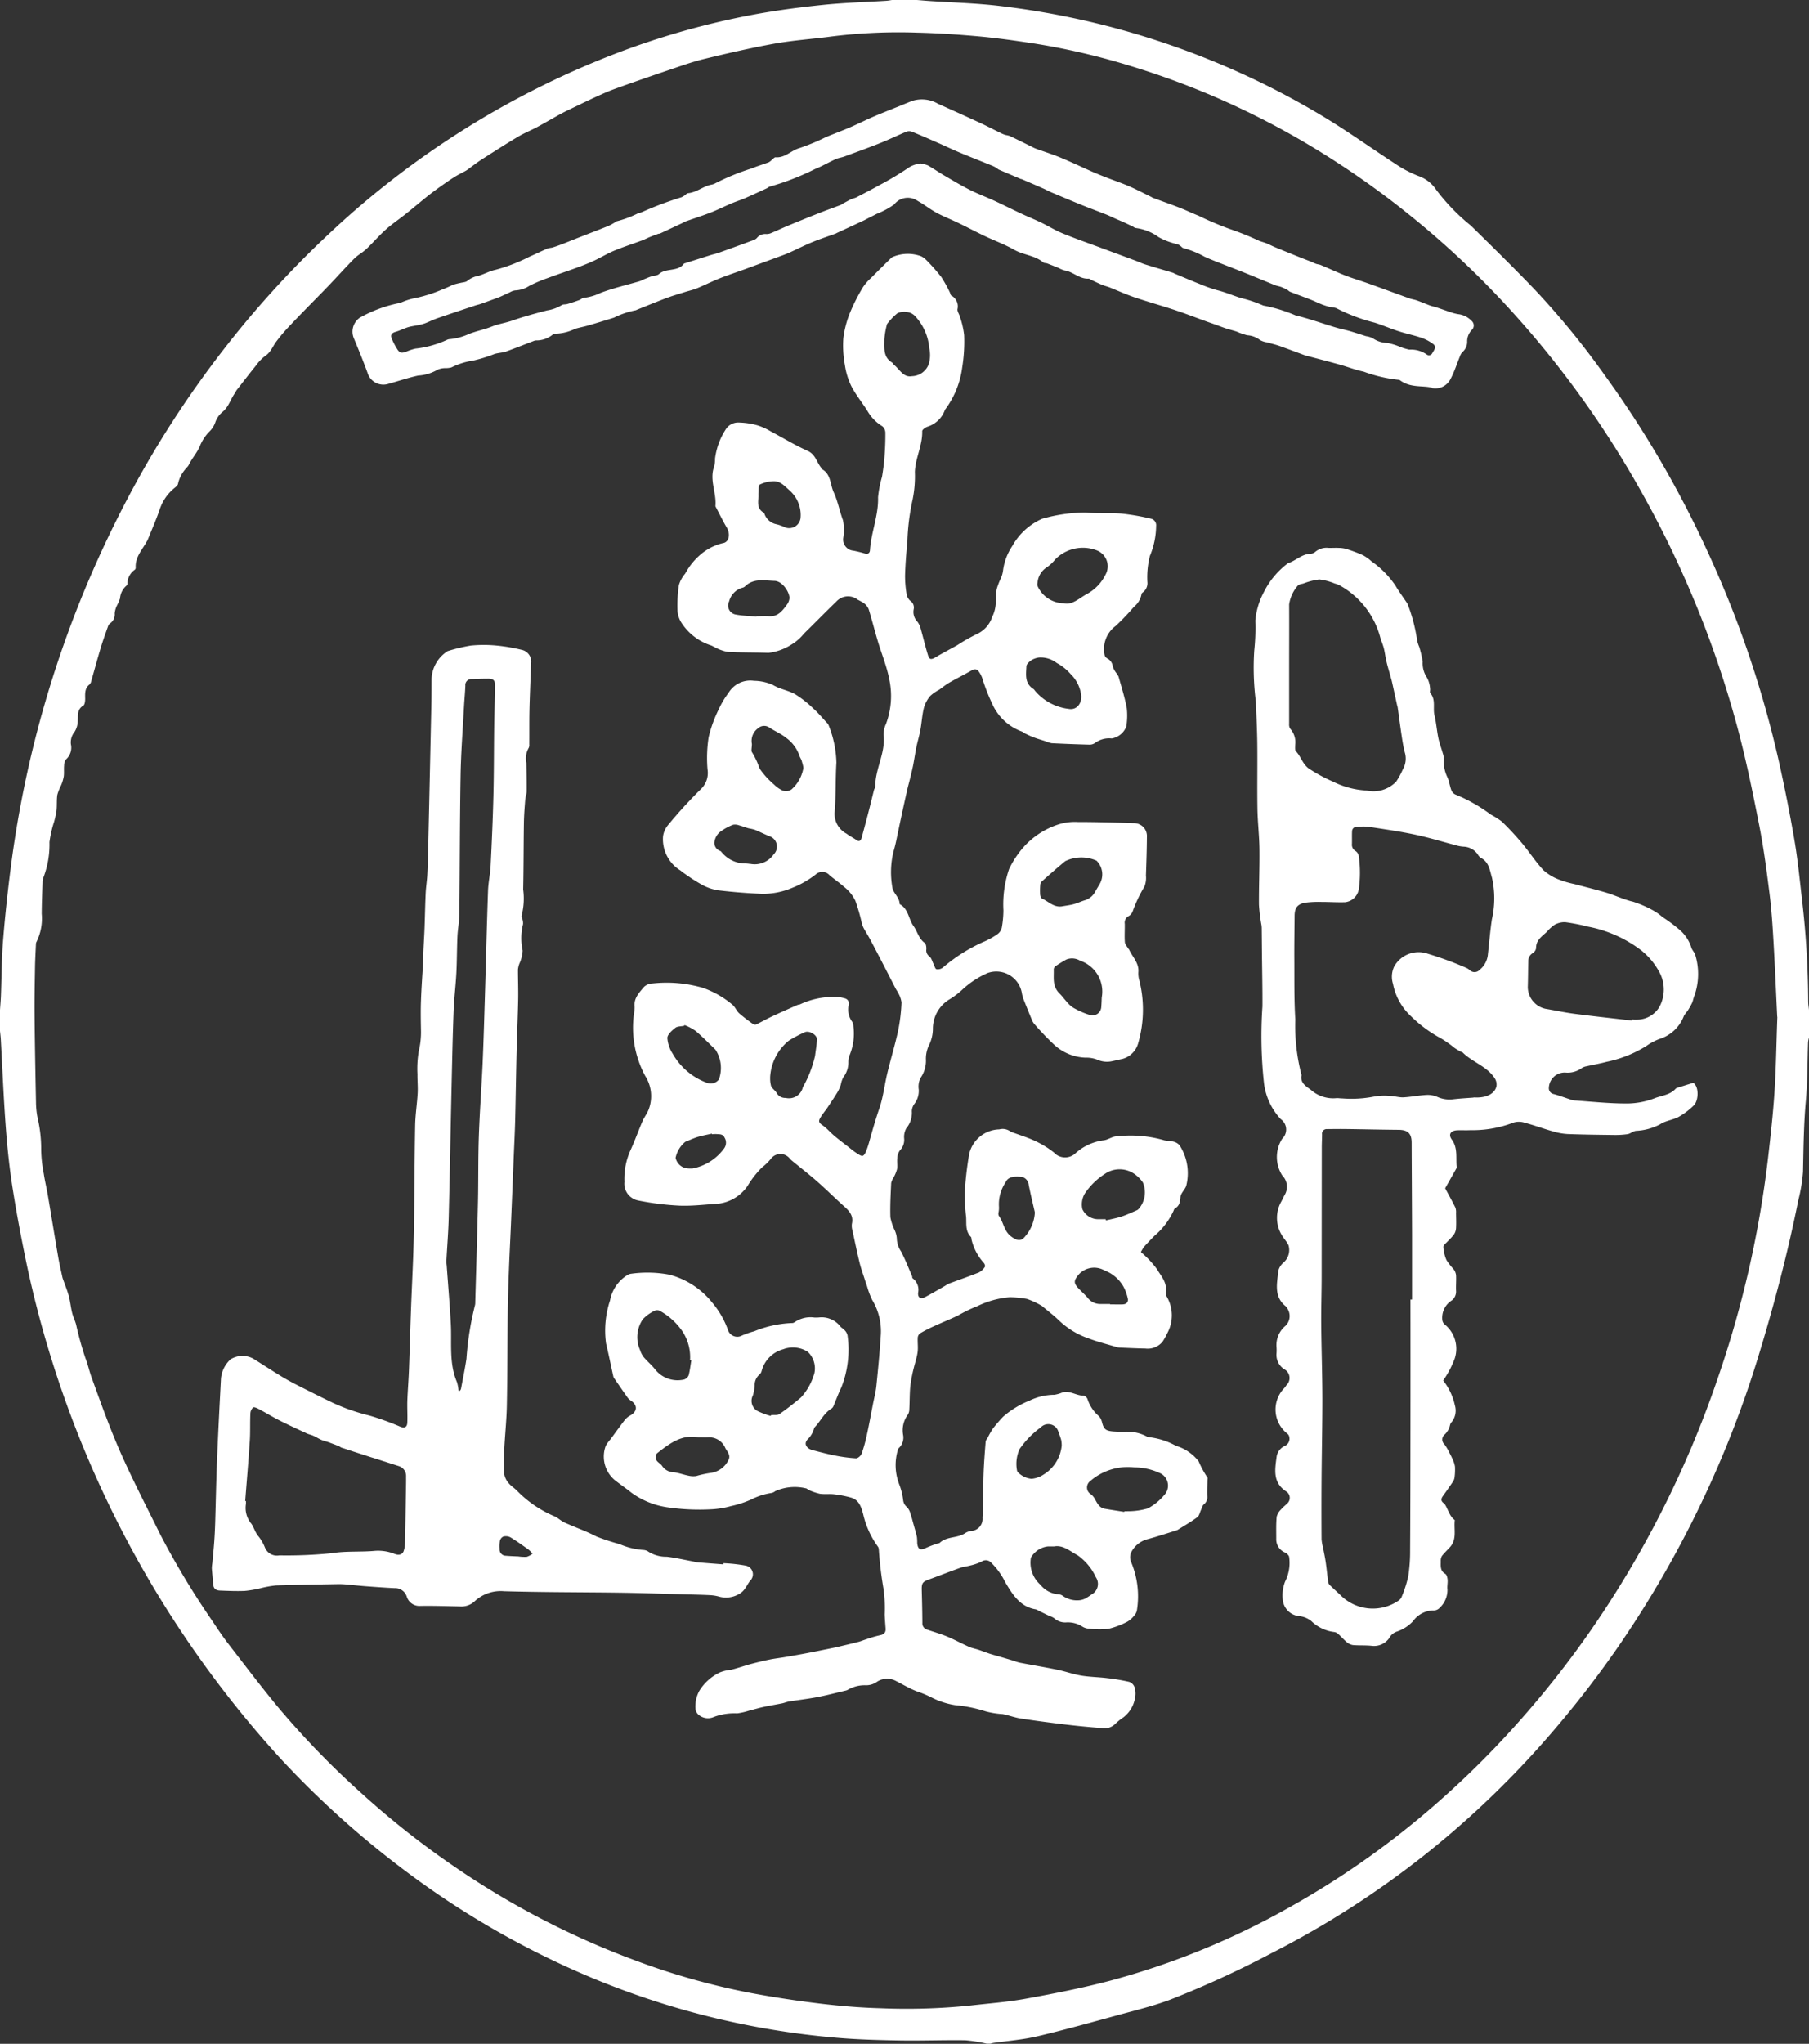
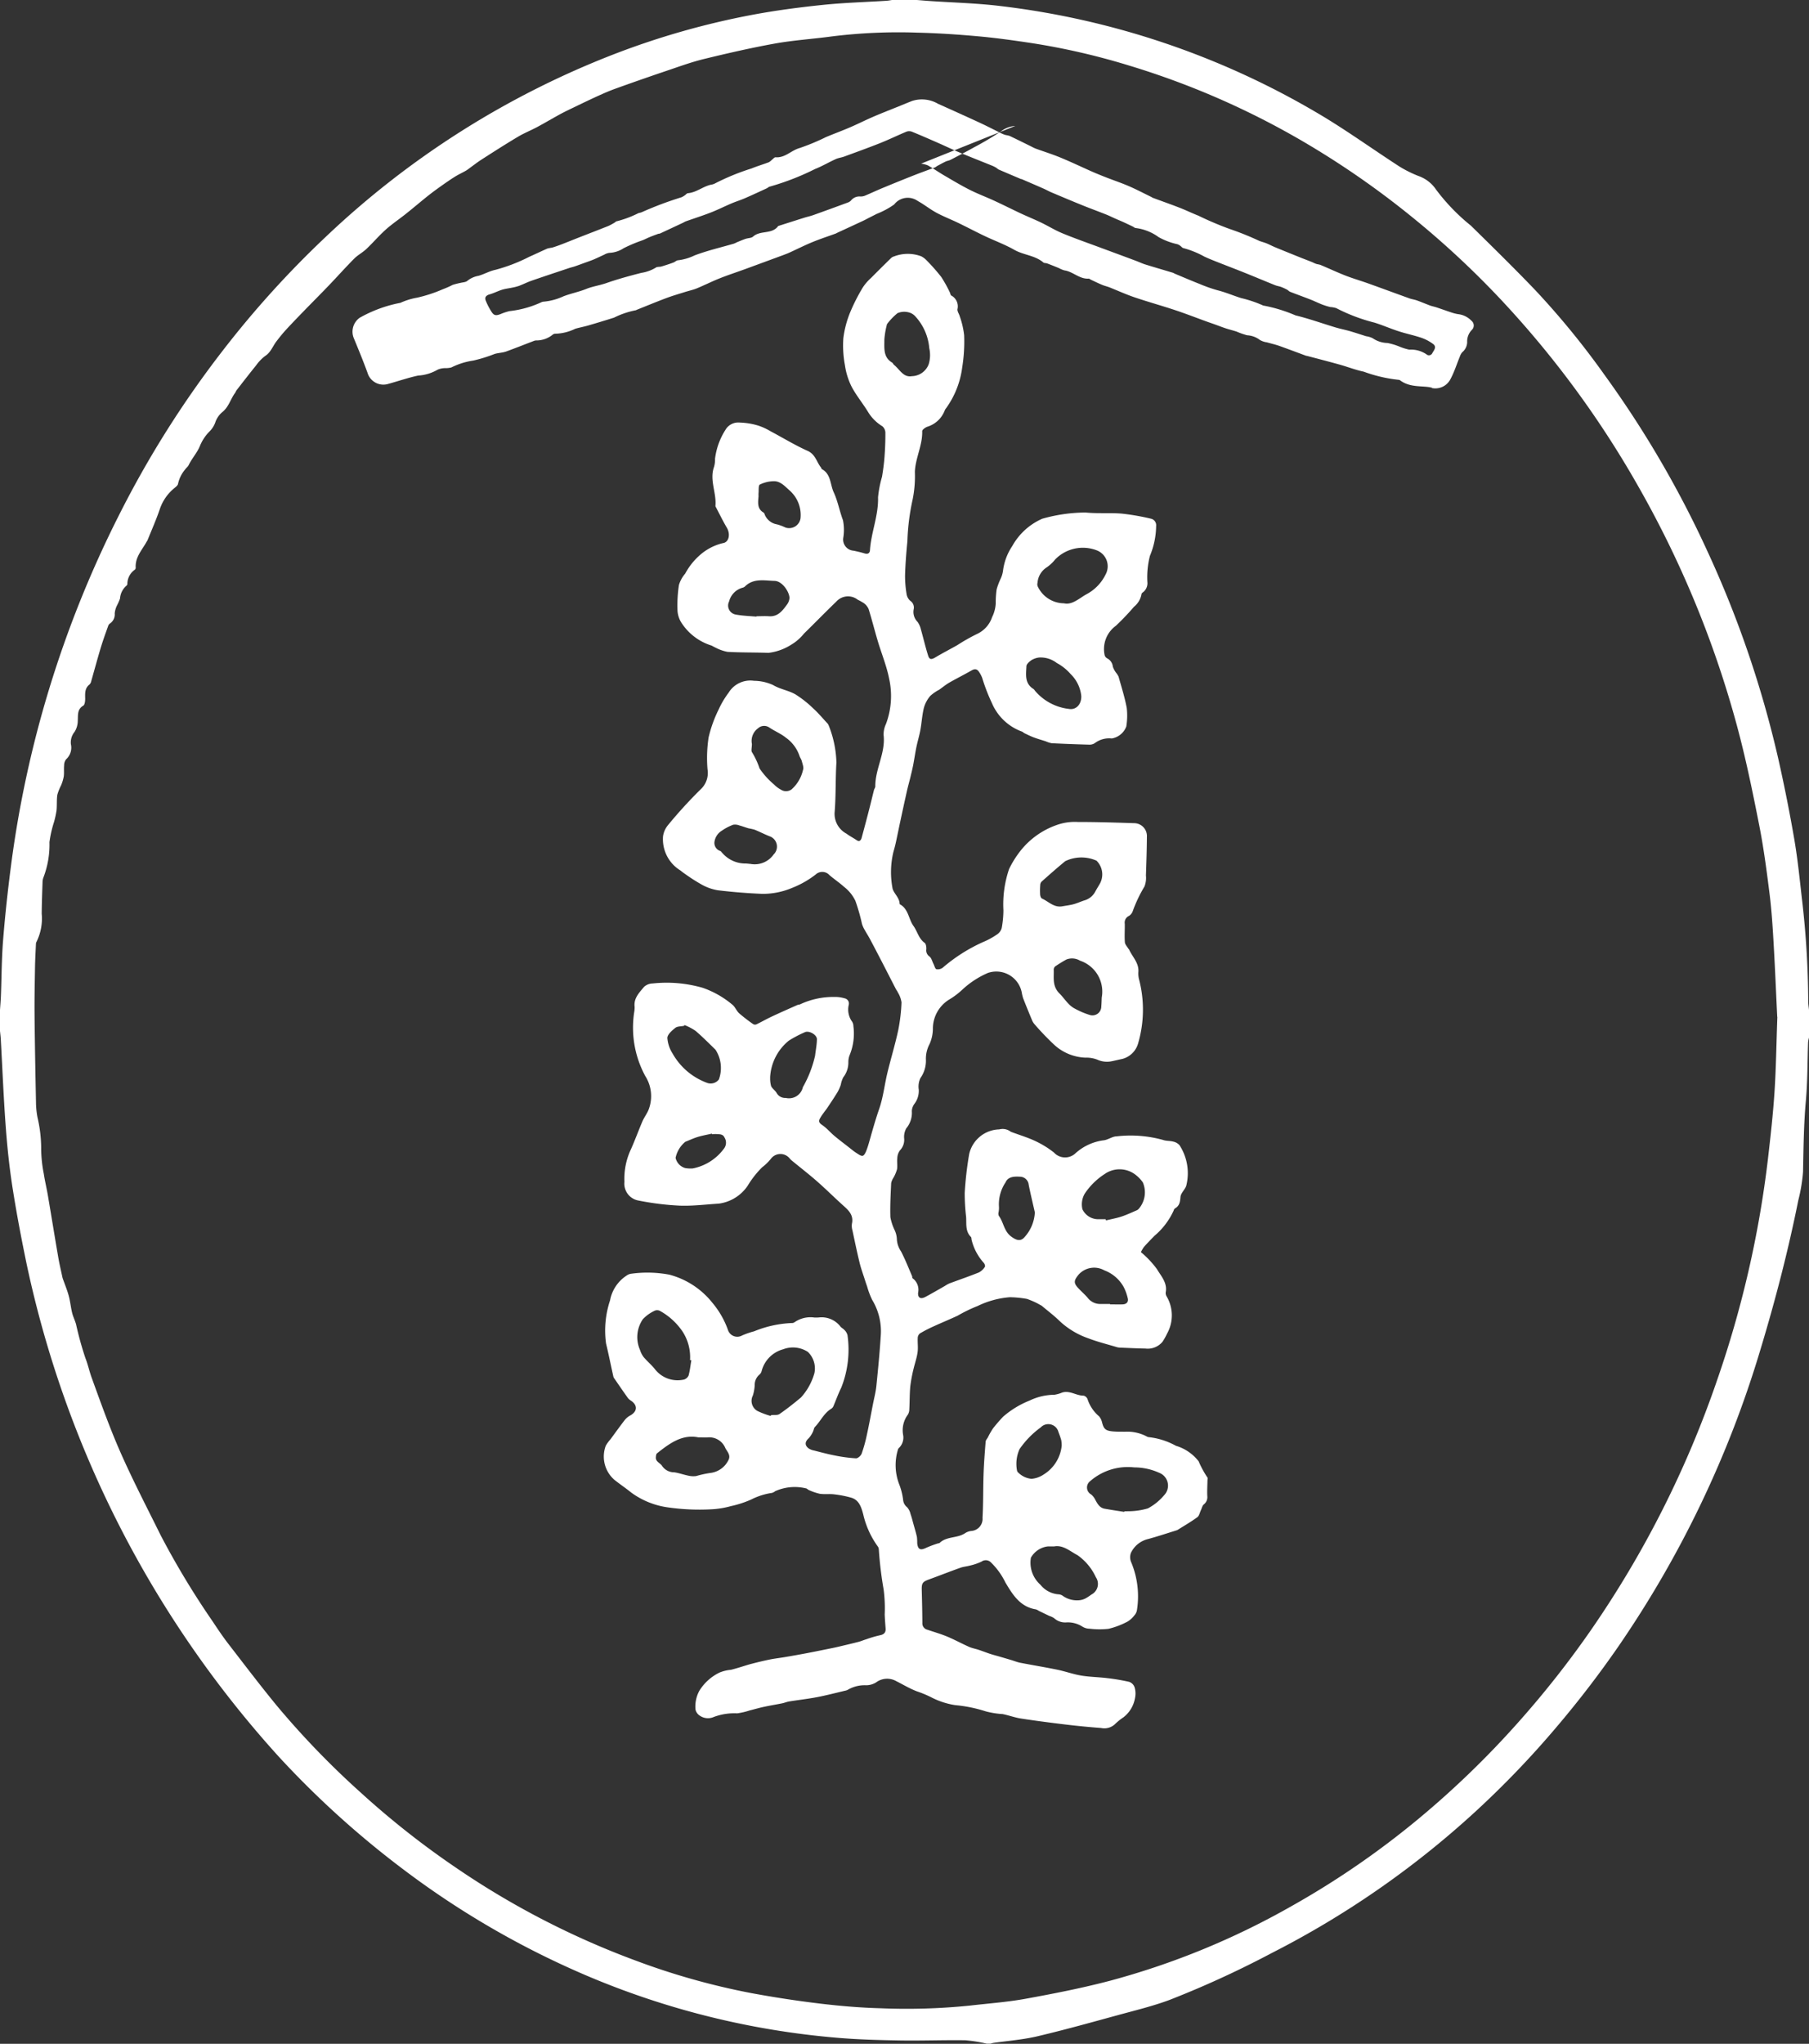
<svg xmlns="http://www.w3.org/2000/svg" width="137.13" height="154.887" viewBox="0 0 137.13 154.887">
  <rect x="0" y="0" width="137.13" height="154.887" fill="#333333" stroke="none" />
  <defs>
    <clipPath id="clip-path">
      <rect id="Rechteck_30" data-name="Rechteck 30" width="137.13" height="154.887" fill="none" />
    </clipPath>
  </defs>
  <g id="Gruppe_10" data-name="Gruppe 10" clip-path="url(#clip-path)">
    <path id="Pfad_7" data-name="Pfad 7" d="M69.507,0c.3.024.6.051.9.072,1.8.124,3.612.166,5.4.382A61.551,61.551,0,0,1,99.868,8.568c2.137,1.255,4.152,2.718,6.236,4.064a9.159,9.159,0,0,0,1.408.7,2.682,2.682,0,0,1,1.359,1.051A15.161,15.161,0,0,0,111.5,17.1c1.635,1.607,3.274,3.212,4.86,4.867a61.11,61.11,0,0,1,5.255,6.425,78.321,78.321,0,0,1,7.807,13.367,79.822,79.822,0,0,1,5.385,15.769q.686,3.041,1.215,6.118c.266,1.559.416,3.138.6,4.71a68.49,68.49,0,0,1,.448,7.538c0,.215.039.429.06.644v2.1a1.99,1.99,0,0,0-.069.338c-.053,1.47-.035,2.947-.166,4.41-.163,1.805-.182,3.609-.217,5.416a12.418,12.418,0,0,1-.358,2.157c-.769,3.84-1.755,7.627-2.889,11.375a80.105,80.105,0,0,1-10.716,22.389,76.883,76.883,0,0,1-4.691,6.12,70.546,70.546,0,0,1-6.13,6.4A69.221,69.221,0,0,1,96.419,148a74.442,74.442,0,0,1-7.775,3.567c-1.228.455-2.511.768-3.777,1.113-2.074.566-4.145,1.147-6.236,1.64-1.091.257-2.223.341-3.336.5a1.674,1.674,0,0,0-.206.057H74.8a11.149,11.149,0,0,0-1.634-.259c-1.653-.024-3.308.043-4.961.015-1.591-.027-3.186-.068-4.771-.205a61.726,61.726,0,0,1-18.973-4.711,65.844,65.844,0,0,1-14.071-8.186,70.248,70.248,0,0,1-9.254-8.4,80.421,80.421,0,0,1-19.1-37.259c-.4-1.919-.768-3.847-1.073-5.783-.237-1.5-.4-3.023-.516-4.541C.277,83.3.186,81.038.061,78.777c-.012-.215-.04-.43-.061-.645V76.537c.024-.36.056-.719.07-1.079.053-1.386.052-2.777.161-4.158.143-1.808.337-3.614.567-5.413A82.381,82.381,0,0,1,8.99,39.1a76.5,76.5,0,0,1,7.936-12.582,74.237,74.237,0,0,1,7.766-8.567A66.655,66.655,0,0,1,46.539,4.11a59.783,59.783,0,0,1,10.56-3c1.73-.322,3.48-.552,5.231-.734C63.945.206,65.573.161,67.2.059,67.339.05,67.48.02,67.623,0Zm65.214,77.056c-.082-1.688-.162-3.653-.276-5.615-.071-1.225-.149-2.452-.3-3.668-.222-1.758-.449-3.521-.794-5.258-.5-2.54-1.022-5.084-1.7-7.582a77.443,77.443,0,0,0-7.564-18.252,73.977,73.977,0,0,0-10.049-13.694,67.7,67.7,0,0,0-7.117-6.635,65.835,65.835,0,0,0-7.5-5.249A61.283,61.283,0,0,0,85.559,4.958a52.472,52.472,0,0,0-7.37-1.694c-1.329-.2-2.662-.388-4-.509-1.536-.139-3.077-.243-4.618-.28a41.114,41.114,0,0,0-6.538.288c-1.428.194-2.872.283-4.288.537-1.8.324-3.595.737-5.377,1.171-.977.239-1.928.589-2.883.911q-1.912.646-3.81,1.33c-.451.161-.892.352-1.328.551-.663.3-1.318.62-1.974.935-.313.151-.627.3-.932.468-.577.316-1.143.652-1.723.963-.482.258-1,.462-1.463.741-.927.552-1.836,1.134-2.743,1.717-.369.237-.714.512-1.071.769a1.782,1.782,0,0,1-.183.114c-.263.144-.536.272-.79.432-.362.228-.714.473-1.063.721s-.678.49-1.005.751c-.55.439-1.086.9-1.637,1.336-.5.4-1.043.762-1.522,1.19-.515.461-.966.994-1.469,1.469-.285.27-.65.457-.925.734-.654.658-1.272,1.353-1.915,2.024-.611.638-1.236,1.261-1.85,1.894-.473.487-.946.974-1.405,1.474-.257.279-.495.577-.725.879-.281.368-.423.826-.847,1.1a3.294,3.294,0,0,0-.69.714c-.5.619-.988,1.25-1.477,1.879-.051.065-.074.151-.124.218-.344.468-.476,1.066-.97,1.452a1.754,1.754,0,0,0-.527.782,1.808,1.808,0,0,1-.433.676,3.371,3.371,0,0,0-.72,1.079c-.205.524-.615.958-.864,1.476-.06.124-.19.212-.268.33a2.506,2.506,0,0,0-.535,1.079c-.012.108-.141.22-.24.3a3.5,3.5,0,0,0-1.15,1.646c-.273.8-.619,1.575-.934,2.36-.009.022-.031.038-.042.059-.342.636-.891,1.184-.845,1.987a.211.211,0,0,1-.066.163,1.314,1.314,0,0,0-.565,1.084.186.186,0,0,1-.066.126,1.4,1.4,0,0,0-.49.972,4.391,4.391,0,0,1-.246.561,1.679,1.679,0,0,0-.157.571.832.832,0,0,1-.343.752.378.378,0,0,0-.139.156c-.2.564-.406,1.126-.579,1.7-.252.834-.477,1.677-.717,2.515a.507.507,0,0,1-.126.256c-.375.287-.342.682-.335,1.087,0,.178-.029.454-.142.521-.476.282-.392.713-.42,1.144a1.594,1.594,0,0,1-.24.842,1.253,1.253,0,0,0-.281.939,1.184,1.184,0,0,1-.365,1.144.764.764,0,0,0-.149.471c-.027.275.011.557-.027.83a3.252,3.252,0,0,1-.2.666,3.906,3.906,0,0,0-.287.721c-.059.391-.02.8-.061,1.191a7.1,7.1,0,0,1-.189.87,8.589,8.589,0,0,0-.347,1.53A6.945,6.945,0,0,1,3.3,66.477a1.045,1.045,0,0,0-.075.388c-.027.8-.058,1.593-.063,2.39a3.97,3.97,0,0,1-.4,2.131.3.3,0,0,0-.037.137c-.026.589-.061,1.177-.071,1.765-.02,1.219-.046,2.439-.034,3.657.021,2.195.063,4.39.108,6.584a6.391,6.391,0,0,0,.113,1.146,10.435,10.435,0,0,1,.281,2.468,10.107,10.107,0,0,0,.2,1.823c.082.547.215,1.086.308,1.631.266,1.56.517,3.123.786,4.683.088.515.211,1.024.319,1.535a.907.907,0,0,0,.031.1c.15.427.326.848.444,1.284s.154.87.26,1.3c.074.3.222.582.3.88a24.834,24.834,0,0,0,.706,2.548c.192.485.293.984.466,1.461.694,1.913,1.378,3.836,2.2,5.7.94,2.126,2.015,4.194,3.047,6.279a62.553,62.553,0,0,0,3.965,6.56c.382.58.773,1.157,1.2,1.707,1.2,1.553,2.385,3.115,3.63,4.63a64.093,64.093,0,0,0,6.358,6.582,64.645,64.645,0,0,0,7.293,5.743,62.526,62.526,0,0,0,13.46,6.957,53.677,53.677,0,0,0,8.859,2.5q2.578.477,5.186.792c1.529.183,3.069.315,4.608.355a47.56,47.56,0,0,0,6.761-.2c1.418-.165,2.849-.265,4.251-.521,2.127-.388,4.255-.805,6.345-1.353a58.453,58.453,0,0,0,13.751-5.638,64.644,64.644,0,0,0,9.71-6.676,69.386,69.386,0,0,0,7.542-7.3,73.426,73.426,0,0,0,5.517-7.006,77.259,77.259,0,0,0,9.551-18.941,79.482,79.482,0,0,0,3.847-16.773c.193-1.672.382-3.346.492-5.025.118-1.8.141-3.615.216-5.7" fill="#fff" />
    <path id="Pfad_8" data-name="Pfad 8" d="M192.26,139.345a7.2,7.2,0,0,1,1.217,1.289c.312.529.81,1.045.662,1.773a.524.524,0,0,0,.081.308,2.831,2.831,0,0,1,.027,2.8,4.615,4.615,0,0,1-.351.626,1.453,1.453,0,0,1-1.292.511c-.652-.012-1.3-.044-1.955-.071a1.021,1.021,0,0,1-.247-.046c-.7-.211-1.419-.387-2.1-.649a6.109,6.109,0,0,1-2.184-1.3c-.425-.421-.909-.782-1.367-1.169a.424.424,0,0,0-.094-.054,5.831,5.831,0,0,0-1.037-.473,8.145,8.145,0,0,0-1.29-.128,6.784,6.784,0,0,0-2.449.667,11.17,11.17,0,0,0-1.514.734c-.607.283-1.228.536-1.836.815a10.475,10.475,0,0,0-1.023.529.463.463,0,0,0-.165.333c-.019.361.038.73-.01,1.085-.057.419-.2.824-.3,1.239a11.337,11.337,0,0,0-.253,1.338c-.056.587-.043,1.18-.076,1.77a.745.745,0,0,1-.124.41,1.977,1.977,0,0,0-.346,1.511,1.087,1.087,0,0,1-.314.992.243.243,0,0,0-.076.121,4.037,4.037,0,0,0,.1,2.649,4.918,4.918,0,0,1,.289,1.139.8.8,0,0,0,.3.58,1.122,1.122,0,0,1,.264.519c.087.24.147.49.216.737.092.331.193.661.268,1a4.01,4.01,0,0,1,.023.469c.049.483.239.568.683.352a9,9,0,0,1,.873-.328c.045-.017.108-.008.139-.037.538-.518,1.341-.345,1.929-.739a1.053,1.053,0,0,1,.474-.171.918.918,0,0,0,.853-1c.064-1.106.04-2.217.079-3.325.028-.817.093-1.632.157-2.447.009-.109.108-.211.167-.315a5.657,5.657,0,0,1,.39-.683,11.827,11.827,0,0,1,.774-.895,6.975,6.975,0,0,1,2.009-1.22,4.363,4.363,0,0,1,1.867-.435,2.539,2.539,0,0,0,.589-.167c.58-.187,1.074.24,1.633.233a.432.432,0,0,1,.3.28,2.857,2.857,0,0,0,.871,1.288,1.078,1.078,0,0,1,.22.442c.126.5.259.642.779.695.323.033.651.024.977.027a3.163,3.163,0,0,1,1.609.346.434.434,0,0,0,.2.069,5.457,5.457,0,0,1,2.038.652,3.418,3.418,0,0,1,1.724,1.177,7.428,7.428,0,0,0,.669,1.234c.035.038,0,.139,0,.211-.007.4-.033.795-.014,1.19a.694.694,0,0,1-.263.629c-.114.1-.149.288-.22.436-.088.183-.128.43-.273.536-.472.345-.981.639-1.477.951a.412.412,0,0,1-.1.045c-.718.222-1.431.461-2.156.658a1.933,1.933,0,0,0-1.3,1.05.95.95,0,0,0,.027.724,6.688,6.688,0,0,1,.429,3.612.771.771,0,0,1-.195.4,1.819,1.819,0,0,1-.531.478,6.05,6.05,0,0,1-1.428.54,6.191,6.191,0,0,1-1.445-.01,1.035,1.035,0,0,1-.515-.144,2.054,2.054,0,0,0-1.236-.332,1.245,1.245,0,0,1-.931-.321,1.3,1.3,0,0,0-.356-.168q-.4-.192-.8-.387a.9.9,0,0,0-.223-.111c-1.2-.192-1.764-1.121-2.313-2.041a5.4,5.4,0,0,0-1.087-1.511.546.546,0,0,0-.714-.072,4.072,4.072,0,0,1-.871.3c-.243.069-.5.086-.738.17-.805.287-1.6.6-2.405.894-.47.174-.538.284-.524.808.022.827.041,1.654.046,2.481a.492.492,0,0,0,.373.51c.5.172,1,.312,1.488.513.572.238,1.118.538,1.685.79.226.1.479.143.716.221.28.093.554.2.833.295.227.075.458.137.687.2.318.094.637.186.955.281.23.069.454.163.689.208.934.181,1.874.334,2.806.526.611.126,1.2.342,1.818.445.641.107,1.3.111,1.945.19a15.49,15.49,0,0,1,1.671.281.664.664,0,0,1,.413.39,1.625,1.625,0,0,1,.039.85,2.347,2.347,0,0,1-.871,1.447,4.56,4.56,0,0,0-.684.557,1.185,1.185,0,0,1-1.017.256c-.863-.066-1.726-.148-2.586-.25-1.161-.14-2.321-.289-3.476-.466-.472-.072-.928-.245-1.4-.339a6.483,6.483,0,0,1-1.278-.205,10.674,10.674,0,0,0-2.32-.473,5.863,5.863,0,0,1-1.732-.552,8.318,8.318,0,0,0-1.17-.493c-.539-.205-1.04-.511-1.559-.77a1.4,1.4,0,0,0-1.534.094,1.44,1.44,0,0,1-.74.215,2.542,2.542,0,0,0-1.386.333.62.62,0,0,1-.2.075c-.714.168-1.424.355-2.143.493-.7.134-1.406.212-2.108.325-.188.03-.367.109-.554.146-.455.092-.914.165-1.368.264-.37.079-.734.186-1.1.278a5.18,5.18,0,0,1-.933.215,4.437,4.437,0,0,0-1.771.275,1.085,1.085,0,0,1-1.076-.111.735.735,0,0,1-.31-.457,2.5,2.5,0,0,1,.293-1.419,3.691,3.691,0,0,1,1.525-1.377,2.938,2.938,0,0,1,.868-.211c.207-.05.413-.111.617-.172.316-.093.629-.2.948-.283.462-.119.927-.234,1.395-.327.411-.082.83-.125,1.243-.2q.8-.136,1.6-.288c.591-.113,1.18-.235,1.769-.354.188-.038.375-.077.562-.121.513-.122,1.028-.241,1.539-.373.2-.053.4-.14.6-.2a8.517,8.517,0,0,1,1-.294c.319-.059.478-.2.452-.528-.027-.349-.054-.7-.068-1.048a11.115,11.115,0,0,0-.081-1.9,28.5,28.5,0,0,1-.365-3.035.414.414,0,0,0-.06-.2,6.707,6.707,0,0,1-1.124-2.468c-.14-.511-.3-1.074-.908-1.253a8.048,8.048,0,0,0-1.3-.254c-.358-.044-.729.012-1.084-.042a4.258,4.258,0,0,1-.831-.284c-.077-.029-.141-.12-.216-.126a3.619,3.619,0,0,0-2.327.212.731.731,0,0,1-.253.133,5.083,5.083,0,0,0-1.571.5,7.762,7.762,0,0,1-1.536.5,6.728,6.728,0,0,1-1.524.244,16.76,16.76,0,0,1-3.211-.142,6.128,6.128,0,0,1-2.809-1.118c-.417-.339-.867-.639-1.287-.974a2.337,2.337,0,0,1-.658-2.584,2.839,2.839,0,0,1,.36-.493c.362-.491.716-.989,1.09-1.47a1.384,1.384,0,0,1,.413-.336c.537-.3.562-.771.051-1.116a.922.922,0,0,1-.242-.212c-.341-.479-.673-.964-1.006-1.448a.485.485,0,0,1-.087-.157c-.188-.843-.358-1.691-.559-2.531A7.247,7.247,0,0,1,152.02,143a2.856,2.856,0,0,1,1.224-1.858.826.826,0,0,1,.325-.152,8.95,8.95,0,0,1,2.953.065,6.18,6.18,0,0,1,3.26,2.136,6.648,6.648,0,0,1,1.173,2.043.74.74,0,0,0,1.065.432,5.992,5.992,0,0,1,.921-.32,8.428,8.428,0,0,1,2.831-.626.349.349,0,0,0,.239-.067,2.111,2.111,0,0,1,1.508-.35,2.849,2.849,0,0,0,.326-.007,1.8,1.8,0,0,1,1.647.7c.09.1.219.157.3.257a.809.809,0,0,1,.228.392,7.8,7.8,0,0,1-.471,3.963c-.228.459-.4.947-.6,1.418a.434.434,0,0,1-.162.188c-.553.335-.807.937-1.237,1.381-.084.087-.088.246-.151.36a1.824,1.824,0,0,1-.325.5c-.291.258-.312.537.009.772a1.155,1.155,0,0,0,.4.153c.522.132,1.042.275,1.57.376a11.628,11.628,0,0,0,1.608.215c.143.007.376-.2.434-.362a11.32,11.32,0,0,0,.4-1.455c.168-.764.306-1.535.456-2.3.088-.449.208-.9.255-1.349.133-1.307.261-2.616.341-3.927a4.575,4.575,0,0,0-.658-2.615,6.049,6.049,0,0,1-.38-1.008c-.069-.192-.133-.386-.194-.58-.128-.4-.275-.8-.374-1.206-.2-.818-.37-1.642-.545-2.465a1.234,1.234,0,0,1-.044-.5c.163-.723-.325-1.088-.769-1.492-.631-.574-1.238-1.176-1.879-1.737-.613-.537-1.259-1.037-1.889-1.555a1.364,1.364,0,0,1-.179-.175.9.9,0,0,0-1.424.027,3.828,3.828,0,0,1-.664.645,7.143,7.143,0,0,0-1.09,1.388,3.133,3.133,0,0,1-2.2,1.365c-.987.06-1.976.189-2.96.152a21.035,21.035,0,0,1-3.115-.385,1.3,1.3,0,0,1-1.074-1.423,5.23,5.23,0,0,1,.474-2.421c.323-.71.584-1.447.893-2.163.142-.329.382-.622.494-.959a2.841,2.841,0,0,0-.282-2.473,7.706,7.706,0,0,1-.843-4.806,2.352,2.352,0,0,0,.038-.432c-.083-.66.355-1.083.715-1.519a1,1,0,0,1,.655-.256,9.838,9.838,0,0,1,3.792.33A7.08,7.08,0,0,1,161.3,120.6c.207.169.307.466.508.647a12.56,12.56,0,0,0,1.066.822.282.282,0,0,0,.242.014c.4-.193.784-.414,1.184-.6.638-.3,1.284-.583,1.928-.869.065-.029.149-.019.209-.053a5.924,5.924,0,0,1,2.558-.554,2.566,2.566,0,0,1,.816.107.4.4,0,0,1,.3.5,1.565,1.565,0,0,0,.263,1.273.67.67,0,0,1,.093.343,4.283,4.283,0,0,1-.278,2.166,1.436,1.436,0,0,0-.105.561,1.812,1.812,0,0,1-.384,1.138,2,2,0,0,0-.188.561,3.1,3.1,0,0,1-.236.541c-.242.4-.5.785-.76,1.173-.1.156-.223.3-.331.457a2.979,2.979,0,0,0-.275.425c-.108.231.015.341.217.48.321.221.578.532.878.786.347.293.711.566,1.069.846.2.153.386.316.594.451.161.1.377.269.512.226s.235-.3.3-.474c.117-.312.2-.637.293-.958.2-.712.407-1.422.65-2.125.3-.864.4-1.8.612-2.692.262-1.088.591-2.16.827-3.253a13.2,13.2,0,0,0,.252-2.118,1.993,1.993,0,0,0-.276-.754c-.041-.1-.113-.183-.162-.279-.323-.626-.641-1.253-.965-1.879s-.654-1.262-.988-1.889c-.13-.244-.282-.476-.415-.718a2.084,2.084,0,0,1-.19-.426,14.555,14.555,0,0,0-.5-1.751,2.95,2.95,0,0,0-.863-1.065c-.348-.313-.74-.576-1.1-.881a.731.731,0,0,0-1.038-.06,7.185,7.185,0,0,1-1.8,1.024,5.69,5.69,0,0,1-2.25.451c-1.129-.046-2.258-.137-3.379-.272a3.753,3.753,0,0,1-1.221-.43,13.732,13.732,0,0,1-1.263-.808c-.12-.079-.234-.169-.346-.26a2.778,2.778,0,0,1-1.322-2.591A1.7,1.7,0,0,1,156.4,107a34.734,34.734,0,0,1,2.476-2.715,1.692,1.692,0,0,0,.532-1.528,10.352,10.352,0,0,1,.082-2.417,9.637,9.637,0,0,1,.753-2.1,6.823,6.823,0,0,1,.771-1.3,1.922,1.922,0,0,1,1.919-.892,3.544,3.544,0,0,1,1.455.326c.513.31,1.157.4,1.68.7a8.172,8.172,0,0,1,1.374,1.087c.362.327.678.706,1.011,1.066a.581.581,0,0,1,.142.208,8.078,8.078,0,0,1,.583,2.811c-.076,1.264-.031,2.536-.137,3.8a1.7,1.7,0,0,0,.9,1.586c.238.181.511.315.758.485.177.122.287.084.37-.1a.243.243,0,0,0,.013-.034c.2-.743.4-1.485.589-2.228.123-.475.235-.952.355-1.428.024-.093.1-.182.1-.272-.011-1.336.788-2.539.629-3.9a1.867,1.867,0,0,1,.182-.839,6.043,6.043,0,0,0,.24-3.421c-.19-.973-.579-1.907-.864-2.863-.239-.8-.443-1.616-.691-2.416a1.1,1.1,0,0,0-.355-.448,4.619,4.619,0,0,0-.472-.264,1.189,1.189,0,0,0-1.62.138c-.83.8-1.637,1.628-2.462,2.436a3.529,3.529,0,0,1-.944.824,4.1,4.1,0,0,1-1.741.628c-1.035-.038-2.073-.017-3.107-.076a3.311,3.311,0,0,1-.932-.334c-.111-.043-.21-.12-.322-.157a4.175,4.175,0,0,1-2.175-1.624,1.937,1.937,0,0,1-.357-.964,10.245,10.245,0,0,1,.105-1.983,2.35,2.35,0,0,1,.478-.871,4.958,4.958,0,0,1,1.028-1.324,4.077,4.077,0,0,1,1.812-.98c.477-.055.606-.679.31-1.179s-.561-1.049-.839-1.575a.136.136,0,0,1-.021-.069c.09-.991-.465-1.957-.105-2.962a1.964,1.964,0,0,0,.074-.609,5.265,5.265,0,0,1,.789-2.192,1.12,1.12,0,0,1,1.076-.554,5.421,5.421,0,0,1,1.408.229,4.73,4.73,0,0,1,.947.436c.932.494,1.836,1.049,2.8,1.481.593.267.678.839,1.01,1.258.029.037.034.106.069.125.7.376.623,1.172.9,1.761.307.661.438,1.414.7,2.114a3.692,3.692,0,0,1,.023,1.329.846.846,0,0,0,.778.977c.281.059.562.123.837.207.249.077.394-.017.409-.252.089-1.35.652-2.622.612-4a8.429,8.429,0,0,1,.3-1.553c.083-.5.152-1,.189-1.506.046-.613.071-1.23.066-1.845a.657.657,0,0,0-.234-.484,3.216,3.216,0,0,1-1.079-1.081c-.4-.657-.9-1.253-1.254-1.93a5.36,5.36,0,0,1-.5-1.62,8.033,8.033,0,0,1-.118-2.045,7.658,7.658,0,0,1,.525-1.976,14.193,14.193,0,0,1,.961-1.882,3.705,3.705,0,0,1,.611-.7c.5-.505,1-1,1.512-1.5a.486.486,0,0,1,.216-.128,2.914,2.914,0,0,1,2.081-.014,1.556,1.556,0,0,1,.419.322,14.608,14.608,0,0,1,1.093,1.239,9.575,9.575,0,0,1,.647,1.161c.045.084.056.22.122.254a.927.927,0,0,1,.462,1.039c-.013.176.129.358.178.544a6.43,6.43,0,0,1,.329,1.414,12.288,12.288,0,0,1-.147,2.449,6.754,6.754,0,0,1-1.222,3.092.606.606,0,0,0-.109.185A2.054,2.054,0,0,1,176.05,76.8c-.147.066-.371.219-.368.326.031,1.07-.514,2.03-.556,3.083a8.884,8.884,0,0,1-.167,2.087,17.113,17.113,0,0,0-.4,3.178c-.084.862-.152,1.727-.177,2.593a8.38,8.38,0,0,0,.126,1.463.859.859,0,0,0,.271.458.606.606,0,0,1,.26.626,1.063,1.063,0,0,0,.286.963,1.56,1.56,0,0,1,.249.544c.191.667.346,1.346.554,2.008.1.327.252.323.55.145.545-.325,1.11-.615,1.663-.927a14.344,14.344,0,0,1,1.514-.857,2.158,2.158,0,0,0,1.124-1.263,2.649,2.649,0,0,0,.277-1.06,7.094,7.094,0,0,1,.068-1.047,5.217,5.217,0,0,1,.3-.8,2.12,2.12,0,0,0,.18-.582,4.326,4.326,0,0,1,.708-1.907,4.811,4.811,0,0,1,2.178-2.023.441.441,0,0,1,.1-.044,12.173,12.173,0,0,1,3.283-.469c.91.092,1.837.008,2.75.084a17.725,17.725,0,0,1,2.192.382.505.505,0,0,1,.4.552,6.027,6.027,0,0,1-.473,2.271,6.537,6.537,0,0,0-.192,1.965.867.867,0,0,1-.3.765c-.056.043-.137.1-.142.156a1.581,1.581,0,0,1-.571.967,18.252,18.252,0,0,1-1.378,1.444,2.18,2.18,0,0,0-.846,2.23.4.4,0,0,0,.193.237.788.788,0,0,1,.426.627,1.736,1.736,0,0,0,.24.454,1.5,1.5,0,0,1,.194.3c.221.791.473,1.577.622,2.382a5.147,5.147,0,0,1-.035,1.4,1.437,1.437,0,0,1-1.1.908,1.794,1.794,0,0,0-1.291.356.724.724,0,0,1-.444.111q-1.411-.037-2.821-.108a1.877,1.877,0,0,1-.444-.142c-.307-.1-.617-.186-.919-.3-.24-.089-.469-.206-.7-.316-.075-.036-.136-.11-.214-.132a3.932,3.932,0,0,1-2.252-2.147,14.186,14.186,0,0,1-.738-1.911,2.173,2.173,0,0,0-.27-.5c-.144-.195-.321-.192-.538-.067-.558.322-1.137.607-1.695.928-.269.155-.508.36-.764.537a3.1,3.1,0,0,0-.673.468,2.388,2.388,0,0,0-.48.9c-.136.547-.165,1.119-.266,1.675-.079.433-.211.857-.3,1.288-.095.46-.159.927-.249,1.387-.065.329-.147.656-.226.982-.073.3-.16.6-.228.9q-.265,1.18-.518,2.363c-.116.538-.223,1.078-.34,1.615-.054.246-.12.489-.189.731a6.563,6.563,0,0,0-.07,2.692c.054.4.551.737.548,1.245.673.352.67,1.128,1.049,1.654.3.414.392.956.843,1.277.108.077.14.323.13.487a.559.559,0,0,0,.239.549c.155.121.207.372.306.565.072.14.119.368.222.4a.625.625,0,0,0,.486-.124,12.5,12.5,0,0,1,3.1-1.958,5.61,5.61,0,0,0,1.038-.577.83.83,0,0,0,.327-.477,7.677,7.677,0,0,0,.126-1.328,8.331,8.331,0,0,1,.431-3.132,7.515,7.515,0,0,1,.834-1.342,6.039,6.039,0,0,1,2.8-2,4.051,4.051,0,0,1,1.562-.222c1.424,0,2.848.043,4.272.091a.976.976,0,0,1,.978,1.04c-.007.977-.039,1.954-.073,2.931a1.772,1.772,0,0,1-.112.829,10.537,10.537,0,0,0-.892,1.878.692.692,0,0,1-.29.354.556.556,0,0,0-.311.591c.01.467-.029.935.008,1.4.014.176.181.34.278.509.005.009.026.011.03.019.248.576.779,1.035.715,1.743a1.911,1.911,0,0,0,.04.5,9.094,9.094,0,0,1-.058,4.892,1.689,1.689,0,0,1-1.206,1.182c-.26.052-.517.119-.777.171a1.767,1.767,0,0,1-1.126-.124,2.306,2.306,0,0,0-.886-.145,3.7,3.7,0,0,1-2.411-1.018,20.606,20.606,0,0,1-1.441-1.507,1.149,1.149,0,0,1-.205-.337q-.341-.815-.664-1.638a3.319,3.319,0,0,1-.09-.348,1.966,1.966,0,0,0-2.575-1.575,6.769,6.769,0,0,0-1.945,1.269,5.849,5.849,0,0,1-1.033.773,2.6,2.6,0,0,0-1.2,2.144,2.871,2.871,0,0,1-.257,1.218,2.362,2.362,0,0,0-.272,1.14,2.266,2.266,0,0,1-.416,1.427,1.5,1.5,0,0,0-.126.87,1.627,1.627,0,0,1-.347,1.108.991.991,0,0,0-.177.527,1.821,1.821,0,0,1-.419,1.3,1.335,1.335,0,0,0-.162.792,1.146,1.146,0,0,1-.321.882,1.055,1.055,0,0,0-.2.6c-.033.274.026.56-.02.83a2.8,2.8,0,0,1-.262.626,1.328,1.328,0,0,0-.182.411c-.039.868-.089,1.738-.06,2.6a3.951,3.951,0,0,0,.333,1,1.793,1.793,0,0,1,.156.616,1.8,1.8,0,0,0,.317.971c.314.6.562,1.241.835,1.866.024.054.006.147.042.172a1.079,1.079,0,0,1,.417,1.106c-.024.387.2.493.551.309.5-.267,1-.559,1.494-.841a2.335,2.335,0,0,1,.314-.178c.752-.281,1.512-.54,2.256-.84a1.2,1.2,0,0,0,.447-.421c.04-.054-.016-.23-.081-.3a4.023,4.023,0,0,1-.927-1.756c-.017-.07-.005-.166-.048-.209-.432-.429-.334-.979-.364-1.5a15.823,15.823,0,0,1-.108-1.834,26.216,26.216,0,0,1,.338-2.942,2.4,2.4,0,0,1,2.282-1.876.992.992,0,0,1,.824.144.572.572,0,0,0,.163.077c.58.216,1.178.394,1.736.658a7.187,7.187,0,0,1,1.418.871,1.148,1.148,0,0,0,1.648.049,3.932,3.932,0,0,1,2.085-.967c.346-.022.68-.3,1.022-.305a9.193,9.193,0,0,1,3.512.27c.243.09.528.059.781.129a.881.881,0,0,1,.476.273,3.9,3.9,0,0,1,.526,3c-.057.323-.427.6-.454.915-.033.382-.07.682-.425.878a.28.28,0,0,0-.09.151,5.452,5.452,0,0,1-1.462,1.926c-.265.275-.535.546-.787.833a2.488,2.488,0,0,0-.243.411m-28.058,12.4.035-.062c.214-.023.478.027.634-.081.562-.387,1.1-.815,1.624-1.251a4.589,4.589,0,0,0,1.021-1.843,1.735,1.735,0,0,0-.493-1.612,2.07,2.07,0,0,0-1.875-.2,2.309,2.309,0,0,0-1.635,1.66.5.5,0,0,1-.173.267,1.019,1.019,0,0,0-.349.8,3.23,3.23,0,0,1-.139.775.882.882,0,0,0,.333,1.166,5.843,5.843,0,0,0,1.017.382m26.806,7.273c0-.017.006-.033.008-.049a2.213,2.213,0,0,0,.253,0,5.348,5.348,0,0,0,1.527-.216,4.185,4.185,0,0,0,1.241-1.01,1.042,1.042,0,0,0-.385-1.688,4.577,4.577,0,0,0-1.892-.409,4.345,4.345,0,0,0-3.344,1.045.6.6,0,0,0,.07,1,1.2,1.2,0,0,1,.325.414c.165.3.325.6.7.672.5.089,1,.162,1.494.241m-4.549-68.851c.61.129,1.15-.395,1.681-.69a3.351,3.351,0,0,0,1.453-1.5,1.293,1.293,0,0,0-.647-1.819,2.926,2.926,0,0,0-3.178.683,2.976,2.976,0,0,1-.652.606,1.519,1.519,0,0,0-.683,1.158.428.428,0,0,0,.014.275,2.212,2.212,0,0,0,2.011,1.282m-28.264,57.36-.1-.008a3.574,3.574,0,0,0-.572-2.167,4.954,4.954,0,0,0-1.685-1.547.471.471,0,0,0-.4-.038,2.909,2.909,0,0,0-.921.652,2.4,2.4,0,0,0-.214,2.337,1.725,1.725,0,0,0,.275.538c.275.326.611.6.873.938a2.174,2.174,0,0,0,2.193.76.564.564,0,0,0,.342-.315c.1-.374.141-.766.206-1.15m27.514,14.112c-.2,0-.342,0-.486,0a1.7,1.7,0,0,0-1.288.855,2.231,2.231,0,0,0,.718,2.046,1.941,1.941,0,0,0,1.365.729.623.623,0,0,1,.338.119,1.847,1.847,0,0,0,1.157.336,1.266,1.266,0,0,0,.564-.146,4.461,4.461,0,0,0,.45-.294.905.905,0,0,0,.331-1.313,4.179,4.179,0,0,0-1.389-1.667c-.573-.3-1.084-.784-1.76-.667m3.895-24.79.021.087c.4-.1.809-.169,1.2-.3s.768-.31,1.149-.473a.462.462,0,0,0,.141-.111,1.911,1.911,0,0,0,.307-1.994,2.511,2.511,0,0,0-.481-.521,1.97,1.97,0,0,0-2.409-.121,5.23,5.23,0,0,0-1.516,1.49,1.62,1.62,0,0,0-.177,1.181,1.32,1.32,0,0,0,1.222.758c.181,0,.362,0,.543,0M174.886,72.963a1.4,1.4,0,0,0,1.291-.914,2.39,2.39,0,0,0,.041-1.208,4.047,4.047,0,0,0-1.048-2.4.991.991,0,0,0-.538-.321,1.294,1.294,0,0,0-.822.067,4.667,4.667,0,0,0-.8.836c-.007.008,0,.024-.006.035a6.212,6.212,0,0,0-.191,1.131c.006.633-.106,1.334.593,1.746.058.034.081.122.136.166.435.348.706.967,1.341.864m-12.111,27.876c0,.279-.076.524.014.629a5.907,5.907,0,0,1,.567,1.22,5.9,5.9,0,0,0,1.094,1.212,2.065,2.065,0,0,0,.518.391.709.709,0,0,0,.827-.027,2.8,2.8,0,0,0,.855-1.465c.074-.177-.036-.441-.09-.659-.037-.149-.143-.281-.186-.429a2.78,2.78,0,0,0-1.028-1.359c-.378-.305-.848-.493-1.253-.768a.688.688,0,0,0-.857.064,1.18,1.18,0,0,0-.459,1.189m23.556,12.294c.279-.051.564-.083.836-.157s.541-.2.817-.288a1.341,1.341,0,0,0,.817-.664c.109-.2.229-.394.345-.591a1.459,1.459,0,0,0-.252-1.755,2.82,2.82,0,0,0-2.365.037c-.613.5-1.208,1.03-1.8,1.556a.4.4,0,0,0-.1.257,4.967,4.967,0,0,0-.008.722c.008.107.064.267.144.3.5.226.919.716,1.569.581m-27.617,40.253c-1.23-.255-2.193.46-3.138,1.21-.064.052-.077.187-.086.286-.035.36.339.438.478.676a1.1,1.1,0,0,0,.918.475c.364.054.716.185,1.078.257a1.637,1.637,0,0,0,.583.027,7.679,7.679,0,0,1,1.148-.245,1.757,1.757,0,0,0,1.282-.935c.214-.376-.047-.634-.212-.921a1.321,1.321,0,0,0-1.308-.833c-.215.019-.434,0-.744,0m5.442-27.266a2.136,2.136,0,0,0,.07.643c.086.2.311.332.42.525a.738.738,0,0,0,.69.377,1.078,1.078,0,0,0,1.3-.818,8.69,8.69,0,0,0,.924-2.379c.049-.416.133-.832.14-1.249.006-.347-.609-.686-.917-.533a8.763,8.763,0,0,0-1.219.642,3.837,3.837,0,0,0-1.412,2.792m25.142-6.085a2.469,2.469,0,0,0-1.648-2.772,1.176,1.176,0,0,0-1.04-.086,10.018,10.018,0,0,0-.855.528.335.335,0,0,0-.1.253c.022.624-.123,1.235.445,1.8.39.385.662.9,1.186,1.154a5.964,5.964,0,0,0,1.109.467.671.671,0,0,0,.866-.655c.021-.228.024-.458.035-.686m-31.623,2.109-.05.055c-.223.047-.5.027-.656.154-.254.205-.6.5-.6.768a2.53,2.53,0,0,0,.4,1.182,4.941,4.941,0,0,0,2.569,2.2.785.785,0,0,0,.935-.24,2.533,2.533,0,0,0-.258-2.26c-.5-.484-.985-.978-1.512-1.426a4.135,4.135,0,0,0-.83-.436M187.741,97.2a2.711,2.711,0,0,0-.806-1.662,3.766,3.766,0,0,0-1.056-.843,2,2,0,0,0-1.338-.412,1.467,1.467,0,0,0-.577.2c-.162.109-.375.3-.381.455-.026.624-.153,1.3.525,1.724a.537.537,0,0,1,.118.134,3.954,3.954,0,0,0,2.569,1.381c.534.1.966-.324.946-.979m-25.129,12.716a1.756,1.756,0,0,0,1.812-.711.827.827,0,0,0-.315-1.374c-.386-.152-.755-.346-1.138-.5a4.325,4.325,0,0,0-.45-.1c-.238-.069-.469-.161-.708-.223a.864.864,0,0,0-.465-.048,3.739,3.739,0,0,0-.83.433,1.192,1.192,0,0,0-.579.829.641.641,0,0,0,.445.728c.051.025.081.088.127.126a2.307,2.307,0,0,0,1.7.819,2.3,2.3,0,0,1,.4.031m.508-18.729,0-.04c.313,0,.628-.02.94,0,.67.052,1.019-.4,1.351-.855a.976.976,0,0,0,.211-.524c0-.433-.521-1.281-1.129-1.3-.776-.02-1.6-.222-2.254.43a.446.446,0,0,1-.194.093,1.444,1.444,0,0,0-1,1.036.689.689,0,0,0,.5.991c.517.1,1.051.11,1.577.16m21.1,45.146c-.148-.655-.32-1.366-.465-2.082a.671.671,0,0,0-.645-.619c-.426-.024-.916-.023-1.109.426a2.963,2.963,0,0,0-.5,1.867,1.7,1.7,0,0,1-.038.43.409.409,0,0,0,.027.242c.368.49.383,1.167.947,1.575.343.249.663.392.967.076a3.023,3.023,0,0,0,.816-1.914m2.036,17.654a2.433,2.433,0,0,0-.037-.4c-.059-.207-.132-.412-.211-.612a.792.792,0,0,0-1.342-.347,6.773,6.773,0,0,0-1.606,1.646,2.717,2.717,0,0,0-.194,1.611.28.28,0,0,0,.111.181,1.639,1.639,0,0,0,.988.459,1.953,1.953,0,0,0,.926-.33,2.906,2.906,0,0,0,1.367-2.211M163.276,82.044c-.033.475-.131.96.385,1.259.053.031.072.122.1.187a1.221,1.221,0,0,0,.9.7,3.4,3.4,0,0,1,.642.237.87.87,0,0,0,1.155-.692,2.48,2.48,0,0,0-.838-2.121c-.353-.311-.695-.716-1.222-.691a2.492,2.492,0,0,0-1.024.253c-.118.063-.076.43-.1.66a1.747,1.747,0,0,0,0,.206m26.65,61.229v.032c.326,0,.652.015.976,0,.275-.017.433-.187.363-.465a3.676,3.676,0,0,0-.3-.835,2.8,2.8,0,0,0-1.473-1.276,1.576,1.576,0,0,0-1.977.353c-.314.4-.374.584-.024.969.247.273.535.51.767.794a1.18,1.18,0,0,0,.951.431c.241.006.482,0,.723,0m-30.181-12.863c0-.015-.007-.031-.011-.046-.361.083-.727.146-1.08.254-.32.1-.625.243-.937.367a2.144,2.144,0,0,0-.734,1.215,1.039,1.039,0,0,0,.732.774,2.346,2.346,0,0,0,.573.027,3.848,3.848,0,0,0,2.351-1.486.736.736,0,0,0,.054-.854c-.125-.283-.389-.243-.623-.264a2.4,2.4,0,0,0-.325.013" transform="translate(-105.775 -44.454)" fill="#fff" />
-     <path id="Pfad_9" data-name="Pfad 9" d="M347.965,178.037c.461.3.4,1.373.034,1.719a5.422,5.422,0,0,1-1.141.862c-.44.237-.994.285-1.4.559a4.366,4.366,0,0,1-1.853.5c-.218.038-.413.219-.631.252a6.9,6.9,0,0,1-1.112.059c-1.145-.013-2.289-.027-3.433-.071a4.747,4.747,0,0,1-1.1-.2c-.714-.2-1.413-.462-2.13-.653a1.4,1.4,0,0,0-.873-.011,8.573,8.573,0,0,1-3.253.571c-.337.021-.676-.006-1.014.011-.486.025-.677.313-.4.7.479.655.291,1.393.373,2.1a.123.123,0,0,1-.014.07c-.29.515-.581,1.028-.861,1.522.253.472.527.963.776,1.465a1.031,1.031,0,0,1,.048.421c.007.384.022.77,0,1.153a.976.976,0,0,1-.168.479,5.807,5.807,0,0,1-.481.524c-.116.128-.32.274-.311.4a2.959,2.959,0,0,0,.236,1,5.132,5.132,0,0,0,.546.7.921.921,0,0,1,.18.448c.021.395-.019.792,0,1.188a.838.838,0,0,1-.322.719,1.555,1.555,0,0,0-.721,1.478.541.541,0,0,0,.146.315,2.375,2.375,0,0,1,.788,2.639,7.232,7.232,0,0,1-.869,1.639,4.618,4.618,0,0,1,.891,1.889,1.381,1.381,0,0,1-.269,1.287c-.109.106-.107.317-.184.466a1.519,1.519,0,0,1-.3.432.492.492,0,0,0-.036.769,3.354,3.354,0,0,1,.357.606,5.783,5.783,0,0,1,.266.54,1.879,1.879,0,0,1,.171.538,4.435,4.435,0,0,1-.03.795.755.755,0,0,1-.115.333c-.251.377-.514.747-.778,1.116-.144.2-.148.375.068.526a.294.294,0,0,1,.079.074c.263.4.351.907.763,1.211-.085.686.18,1.435-.359,2.04-.2.228-.434.435-.618.677a.725.725,0,0,0-.087.406c0,.353-.059.718.342.948.11.063.162.287.176.443.022.251-.045.511-.011.759a1.864,1.864,0,0,1-.617,1.4.6.6,0,0,1-.456.17,1.93,1.93,0,0,0-1.535.815,2.961,2.961,0,0,1-1.226.788,1.037,1.037,0,0,0-.494.356,1.408,1.408,0,0,1-1.386.727c-.478-.055-.965-.019-1.446-.06a.928.928,0,0,1-.47-.219c-.239-.2-.441-.438-.674-.643a.557.557,0,0,0-.323-.133,3,3,0,0,1-1.694-.825,1.787,1.787,0,0,0-.978-.381,1.374,1.374,0,0,1-1.178-1.18,2.883,2.883,0,0,1,.171-1.434,3.132,3.132,0,0,0,.308-1.842c0-.121-.169-.29-.3-.352a1.08,1.08,0,0,1-.68-1.056c0-.554-.019-1.11.032-1.66a1.2,1.2,0,0,1,.335-.557c.162-.192.374-.34.542-.527A.576.576,0,0,0,317.1,209c-1.046-.688-.839-1.689-.713-2.668a1.082,1.082,0,0,1,.638-.789.592.592,0,0,0,.323-.629.411.411,0,0,0-.152-.291,2.313,2.313,0,0,1-.32-3.358,1.621,1.621,0,0,0,.246-.31.75.75,0,0,0-.181-1.223,1.3,1.3,0,0,1-.567-1.213,3.075,3.075,0,0,0,0-.435,1.9,1.9,0,0,1,.68-1.632,1.036,1.036,0,0,0,.13-1.332.574.574,0,0,0-.107-.145c-.937-.748-.654-1.762-.562-2.715a1.239,1.239,0,0,1,.4-.612,1.259,1.259,0,0,0,.363-1.317c-.128-.255-.329-.472-.482-.716a2.519,2.519,0,0,1-.043-2.611c.09-.183.179-.368.28-.546a1.2,1.2,0,0,0-.218-1.393,2.585,2.585,0,0,1-.014-2.786.961.961,0,0,0-.111-1.493,4.872,4.872,0,0,1-1.263-2.693,32.732,32.732,0,0,1-.121-5.851c.008-1.363-.024-2.727-.037-4.09-.006-.624-.011-1.248-.018-1.872a1.894,1.894,0,0,0-.022-.214,12.928,12.928,0,0,1-.186-1.529c-.011-1.4.053-2.8.037-4.2-.012-1.024-.136-2.046-.153-3.07-.027-1.641.007-3.283-.011-4.925-.011-1.061-.067-2.122-.107-3.182a20.311,20.311,0,0,1-.123-3.884,16.433,16.433,0,0,0,.081-2.275,5.683,5.683,0,0,1,.668-2.194,6.161,6.161,0,0,1,1.731-2.091.265.265,0,0,1,.087-.064c.58-.18,1.024-.676,1.67-.71a.605.605,0,0,0,.366-.126,1.335,1.335,0,0,1,1.041-.318c.253.006.508-.013.76,0a2.16,2.16,0,0,1,.571.079,11.747,11.747,0,0,1,1.27.476,3.315,3.315,0,0,1,.638.459,7.038,7.038,0,0,1,1.815,1.838c.271.459.591.889.888,1.333a.3.3,0,0,1,.049.1,12.368,12.368,0,0,1,.705,2.68,2.347,2.347,0,0,0,.167.536,8.6,8.6,0,0,1,.261,1.113,1.956,1.956,0,0,0,.326,1.22,1.932,1.932,0,0,1,.233.82c.026.116-.04.284.021.354.434.5.177,1.127.314,1.682s.174,1.143.291,1.709c.082.4.231.783.341,1.176a1.246,1.246,0,0,1,.073.422,2.79,2.79,0,0,0,.281,1.4c.134.3.172.643.289.952a.608.608,0,0,0,.3.338,11.94,11.94,0,0,1,2.686,1.518,6.035,6.035,0,0,1,.844.533,21.749,21.749,0,0,1,1.525,1.636c.563.672,1.039,1.422,1.637,2.059a3.775,3.775,0,0,0,1.225.723,7.3,7.3,0,0,0,1.1.317c.814.219,1.634.415,2.44.658.68.205,1.329.525,2.017.681a8.6,8.6,0,0,1,1.54.669,4.116,4.116,0,0,1,.7.5,11.826,11.826,0,0,1,1.265.937,2.951,2.951,0,0,1,.912,1.353c.053.2.235.366.3.566a4.942,4.942,0,0,1-.094,3.185c-.057.157-.082.327-.153.477a5.871,5.871,0,0,1-.346.606,2.546,2.546,0,0,0-.266.363,2.894,2.894,0,0,1-1.835,1.742,4.144,4.144,0,0,0-1,.528,9.124,9.124,0,0,1-3.029,1.209c-.495.133-1,.22-1.5.334a.96.96,0,0,0-.37.135,1.814,1.814,0,0,1-1.261.342,1.2,1.2,0,0,0-1.241,1.143.446.446,0,0,0,.369.49c.416.114.821.266,1.231.4a1.194,1.194,0,0,0,.277.079c1.3.089,2.6.231,3.9.236a5.924,5.924,0,0,0,2.2-.382c.547-.222,1.211-.254,1.643-.748a.439.439,0,0,1,.2-.087c.36-.114.72-.225,1.134-.353m-21.449,16.427h.124c0-1.642,0-3.285,0-4.927-.007-2.318-.024-4.636-.031-6.954,0-.7-.284-.976-.99-.981-1.315-.011-2.63-.043-3.945-.06-.494-.007-.988,0-1.481.005a.346.346,0,0,0-.375.39c0,.326-.021.651-.021.977q-.006,4.872-.009,9.744c0,1.219-.044,2.439-.034,3.658.016,1.881.084,3.763.088,5.644,0,2.016-.046,4.031-.061,6.047q-.017,2.317,0,4.634a3.663,3.663,0,0,0,.114.636c.068.362.148.722.2,1.086.072.5.118,1,.187,1.5a.459.459,0,0,0,.128.246c.3.29.606.565.905.852a3.453,3.453,0,0,0,4.248.354.7.7,0,0,0,.271-.281,9.22,9.22,0,0,0,.514-1.576,12.379,12.379,0,0,0,.145-2.019c.02-3.15.022-6.3.026-9.45q.005-4.764,0-9.527m4.8-15.315c.958.062,1.593-.284,1.718-.846a.866.866,0,0,0-.119-.589c-.589-.928-1.7-1.23-2.443-1.974-.039-.039-.114-.04-.165-.069-.155-.09-.311-.177-.457-.279a8.262,8.262,0,0,0-1.028-.724,9.843,9.843,0,0,1-2.27-1.677,4.5,4.5,0,0,1-1.36-2.446,1.815,1.815,0,0,1,.085-1.308,2.121,2.121,0,0,1,2.588-.967A26.958,26.958,0,0,1,330.7,169.3a.989.989,0,0,1,.307.188.531.531,0,0,0,.777-.023,1.69,1.69,0,0,0,.615-1.189c.1-.874.17-1.753.3-2.623a7.158,7.158,0,0,0,.008-3.156c-.17-.572-.225-1.2-.857-1.513a.71.71,0,0,1-.212-.242,1.357,1.357,0,0,0-1.061-.6,2.549,2.549,0,0,1-.464-.068c-1.081-.283-2.152-.615-3.244-.847-1.178-.25-2.375-.416-3.566-.6a5.022,5.022,0,0,0-.83.011.343.343,0,0,0-.374.356c-.015.312,0,.625-.008.937a.543.543,0,0,0,.273.54.569.569,0,0,1,.248.408,9.051,9.051,0,0,1,0,2.476,1.188,1.188,0,0,1-1.036.994c-.59.02-1.181-.022-1.772-.021a8.1,8.1,0,0,0-1.221.053c-.621.1-.837.389-.84,1.015-.007,1.1-.027,2.2-.02,3.294.009,1.518-.018,3.04.076,4.553a14.709,14.709,0,0,0,.474,4.214c-.134.608.4.875.722,1.128a2.545,2.545,0,0,0,1.876.618c.165-.02.337.021.506.018a8.914,8.914,0,0,0,2.373-.137,4.339,4.339,0,0,1,1.286-.045c.321.009.643.114.959.1.588-.034,1.171-.15,1.76-.184a1.831,1.831,0,0,1,.8.145,2.261,2.261,0,0,0,1.195.187c.6-.071,1.2-.1,1.567-.13m-13.987-32.874h0c0,1.521,0,3.042,0,4.563a.561.561,0,0,0,.091.368,1.522,1.522,0,0,1,.369,1.207c0,.167-.036.394.055.488.367.383.48.91.933,1.28a11.911,11.911,0,0,0,1.886,1.026,6.4,6.4,0,0,0,2.533.671,2.386,2.386,0,0,0,2.249-.679,6.028,6.028,0,0,0,.513-.945A1.616,1.616,0,0,0,326.1,153c-.1-.384-.167-.776-.226-1.168-.114-.75-.211-1.5-.317-2.254-.007-.047-.027-.092-.038-.139-.129-.586-.255-1.173-.385-1.758-.036-.162-.085-.323-.129-.483-.1-.366-.216-.729-.3-1.1-.078-.327-.113-.664-.195-.989-.067-.267-.179-.523-.262-.787a6.373,6.373,0,0,0-3.128-4.005,1.877,1.877,0,0,0-.339-.121,4.349,4.349,0,0,0-1.164-.306,4.984,4.984,0,0,0-1.209.31c-.081.022-.167.031-.246.061a.357.357,0,0,0-.182.108,2.76,2.76,0,0,0-.65,1.417c.009,1.5,0,2.994,0,4.49m26.007,27.038.006-.073a3.143,3.143,0,0,0,.542,0,1.981,1.981,0,0,0,1.506-.944,2.772,2.772,0,0,0,.041-2.579,5.35,5.35,0,0,0-1.418-1.725,9.534,9.534,0,0,0-2.531-1.381,9.282,9.282,0,0,0-1.492-.411,14.975,14.975,0,0,0-1.724-.34,1.54,1.54,0,0,0-.818.2,2.888,2.888,0,0,0-.577.525c-.37.352-.837.63-.822,1.25a.543.543,0,0,1-.255.372.7.7,0,0,0-.336.637c-.018.646-.016,1.292-.038,1.938a1.707,1.707,0,0,0,1.332,1.643c.736.123,1.466.283,2.2.379,1.458.189,2.92.346,4.38.516" transform="translate(-219.608 -95.976)" fill="#fff" />
-     <path id="Pfad_10" data-name="Pfad 10" d="M91.95,231.452a12.361,12.361,0,0,1,1.679.184.669.669,0,0,1,.346,1.147c-.259.338-.393.754-.809.991a1.973,1.973,0,0,1-1.592.2,3.22,3.22,0,0,0-.708-.1c-.59-.028-1.181-.039-1.772-.055-1.581-.043-3.162-.1-4.743-.126-3.007-.043-6.015-.029-9.021-.115a2.9,2.9,0,0,0-2.234.76,1.462,1.462,0,0,1-1.121.393c-1-.02-2-.055-3-.038a1,1,0,0,1-1.026-.7.921.921,0,0,0-.923-.648c-.731-.036-1.462-.089-2.192-.144-.445-.033-.888-.084-1.332-.122a6.687,6.687,0,0,0-.685-.041c-1.592.028-3.184.05-4.774.1a8.3,8.3,0,0,0-1.191.215,8.622,8.622,0,0,1-1.174.2c-.626.027-1.255,0-1.882-.025-.384-.015-.512-.182-.534-.576-.02-.373-.069-.744-.092-1.116a2.613,2.613,0,0,1,.039-.387c.05-.549.106-1.1.145-1.649.035-.491.057-.984.072-1.476.047-1.545.073-3.091.136-4.635.084-2.074.192-4.148.3-6.221a2.258,2.258,0,0,1,.725-1.46,1.713,1.713,0,0,1,1.717-.056c.72.451,1.431.915,2.157,1.356.418.254.851.486,1.288.707.882.447,1.765.892,2.658,1.316a15.124,15.124,0,0,0,2.715.937,20.594,20.594,0,0,1,2.328.84c.323.127.524.053.539-.313.022-.542-.015-1.087,0-1.63.03-.817.1-1.634.128-2.452.056-1.459.094-2.918.147-4.377.071-1.941.179-3.881.218-5.822.055-2.741.049-5.483.1-8.224.014-.814.144-1.624.189-2.438.027-.48-.023-.965-.015-1.447a8.054,8.054,0,0,1,.1-1.763,6.008,6.008,0,0,0,.168-1.568c-.013-.747-.028-1.494,0-2.24.031-.937.1-1.874.155-2.81.017-.313.014-.627.028-.941.027-.587.065-1.174.087-1.762.033-.88.046-1.761.087-2.64.022-.477.1-.95.124-1.427.035-.638.051-1.277.065-1.917q.125-5.522.243-11.043c.013-.628.01-1.256.014-1.884a2.613,2.613,0,0,1,1.171-2.044.177.177,0,0,1,.062-.037,13.329,13.329,0,0,1,1.745-.416,10.1,10.1,0,0,1,1.953,0,13.319,13.319,0,0,1,1.881.319.911.911,0,0,1,.724,1.063c-.031,1.145-.089,2.289-.115,3.433-.02.893-.008,1.787-.015,2.68a.5.5,0,0,1-.051.279,1.582,1.582,0,0,0-.171,1.116c.016.711.031,1.423.025,2.134,0,.224-.093.447-.111.673-.045.586-.092,1.172-.1,1.759-.026,1.676-.018,3.353-.055,5.029a5.136,5.136,0,0,1-.116,1.972c-.03.071.042.182.058.276a.948.948,0,0,1,.046.388,4.381,4.381,0,0,0-.028,1.993,2.726,2.726,0,0,1-.25,1,1.8,1.8,0,0,0-.105.438c0,.769.031,1.539.015,2.308-.026,1.3-.086,2.605-.118,3.908-.042,1.725-.065,3.45-.107,5.175-.021.855-.063,1.709-.1,2.563q-.108,2.669-.22,5.337c-.049,1.154-.11,2.307-.153,3.461-.04,1.072-.079,2.145-.092,3.218-.028,2.355-.019,4.71-.066,7.064-.022,1.132-.147,2.263-.2,3.395a14.441,14.441,0,0,0,0,1.8,1.41,1.41,0,0,0,.341.7c.176.22.439.369.634.577a8.675,8.675,0,0,0,2.839,1.932c.271.122.494.352.766.474.8.364,1.647.652,2.426,1.062a17.3,17.3,0,0,0,1.75.573,5.391,5.391,0,0,0,1.8.44.752.752,0,0,1,.4.146,2.527,2.527,0,0,0,1.373.368c.653.077,1.3.227,1.946.347.107.02.21.061.318.07.673.057,1.346.107,2.019.159l.008-.093M71.874,218.385l.108,0a.57.57,0,0,0,.076-.146c.141-.757.3-1.512.413-2.273a23.182,23.182,0,0,1,.647-4.064.762.762,0,0,0,.021-.216c.07-2.522.149-5.043.205-7.566.037-1.678.009-3.358.067-5.035.062-1.82.2-3.637.284-5.456.079-1.8.128-3.593.182-5.389.078-2.579.139-5.159.23-7.737.023-.647.167-1.288.2-1.935.088-1.772.166-3.545.209-5.318s.035-3.546.059-5.32c.014-1,.056-1.995.066-2.992,0-.394-.139-.518-.532-.517-.41,0-.821.017-1.231.031a.451.451,0,0,0-.49.5c-.019.514-.071,1.026-.1,1.54-.093,1.747-.231,3.493-.261,5.241-.061,3.513-.056,7.027-.094,10.541-.006.559-.119,1.116-.145,1.675-.042.928-.034,1.858-.082,2.786-.05.974-.174,1.945-.21,2.92-.073,1.99-.114,3.981-.159,5.972-.072,3.208-.127,6.416-.209,9.624-.028,1.108-.12,2.214-.179,3.32a2.663,2.663,0,0,0,.025.323c.106,1.468.23,2.934.312,4.4.083,1.485-.15,3,.462,4.43a3.02,3.02,0,0,1,.123.654m-16.159,8.366.044,0c0,.072,0,.145,0,.217a1.862,1.862,0,0,0,.35,1.429c.236.261.324.713.6,1.03a3.27,3.27,0,0,1,.494.861.978.978,0,0,0,1.088.581,34.07,34.07,0,0,0,3.97-.165c1.035-.172,2.111-.085,3.164-.169a3.367,3.367,0,0,1,1.591.217c.337.138.608.053.7-.215a1.9,1.9,0,0,0,.1-.565c.03-1.3.049-2.6.07-3.9.006-.386.017-.773.01-1.158a.777.777,0,0,0-.546-.808c-.768-.249-1.538-.49-2.306-.737q-1.019-.328-2.036-.662c-.078-.026-.142-.092-.22-.122q-.394-.154-.792-.3c-.178-.063-.365-.1-.538-.178-.2-.09-.394-.215-.6-.307-.153-.069-.325-.1-.477-.167-.692-.322-1.387-.64-2.068-.984-.524-.265-1.024-.574-1.543-.849-.148-.079-.384-.2-.47-.138a.682.682,0,0,0-.206.485c-.031.663,0,1.329-.04,1.99-.1,1.538-.232,3.074-.351,4.611m20.658,4.2v-.006a3.355,3.355,0,0,0,.681.037,1.437,1.437,0,0,0,.44-.238,2.219,2.219,0,0,0-.3-.309c-.452-.321-.9-.646-1.378-.933a.762.762,0,0,0-.529-.059.486.486,0,0,0-.264.323,2.494,2.494,0,0,0-.024.608.476.476,0,0,0,.474.526c.3.026.6.035.9.051" transform="translate(-37.112 -112.99)" fill="#fff" />
-     <path id="Pfad_11" data-name="Pfad 11" d="M170.36,46.758c-.65-.194-1.626.029-2.423-.561a.235.235,0,0,0-.135-.048,10.928,10.928,0,0,1-2.63-.615c-.622-.13-1.221-.367-1.836-.538-.82-.229-1.644-.44-2.466-.658a.687.687,0,0,1-.071-.011c-.671-.248-1.34-.5-2.014-.742-.313-.11-.638-.182-.957-.275a1.4,1.4,0,0,1-.531-.181,1.737,1.737,0,0,0-.963-.353,5.705,5.705,0,0,1-.8-.28c-.27-.089-.547-.154-.817-.243s-.554-.2-.832-.3c-.214-.077-.429-.15-.643-.227-.791-.287-1.576-.593-2.375-.858-1.015-.337-2.047-.623-3.06-.966-.644-.219-1.264-.5-1.9-.755-.179-.071-.371-.111-.548-.185-.3-.124-.584-.263-.875-.4-.055-.025-.109-.083-.16-.08-.7.048-1.189-.532-1.843-.625a2,2,0,0,1-.43-.179c-.294-.119-.588-.239-.885-.35-.089-.034-.213-.012-.277-.067-.638-.545-1.5-.559-2.208-.962s-1.506-.694-2.255-1.05c-.671-.319-1.326-.669-2-.992-.527-.255-1.075-.467-1.592-.739-.4-.212-.771-.488-1.156-.734-.12-.077-.247-.145-.368-.221a1.3,1.3,0,0,0-1.734.3,6.2,6.2,0,0,1-1.321.711c-.19.1-.381.194-.572.291-.149.076-.3.159-.448.23-.662.309-1.326.614-1.99.921-.033.015-.062.04-.1.052-.6.217-1.2.413-1.784.654s-1.147.526-1.721.787c-.164.075-.334.137-.5.2q-1.421.525-2.843,1.046c-.65.238-1.31.452-1.953.708-.583.232-1.146.517-1.727.757-.277.114-.575.176-.862.266-.481.152-.967.29-1.438.467-.759.284-1.508.595-2.26.895-.022.009-.043.03-.065.031a6.353,6.353,0,0,0-1.647.558q-.961.306-1.93.587c-.335.1-.681.161-1.016.259a3.619,3.619,0,0,1-1.52.375.312.312,0,0,0-.2.08,1.951,1.951,0,0,1-1.241.429.5.5,0,0,0-.176.038c-.7.266-1.4.547-2.1.8-.281.1-.593.1-.881.188a10.922,10.922,0,0,1-1.614.5,5.485,5.485,0,0,0-1.656.52,1.785,1.785,0,0,1-.464.053,1.377,1.377,0,0,0-.593.125,3.319,3.319,0,0,1-1.463.438c-.772.167-1.523.428-2.286.637a1.253,1.253,0,0,1-1.552-.848c-.321-.879-.676-1.747-1.035-2.612a1.291,1.291,0,0,1,.442-1.557,10.068,10.068,0,0,1,3.085-1.131,5.17,5.17,0,0,1,1.271-.393,10.809,10.809,0,0,0,1.946-.638,6.9,6.9,0,0,0,.75-.332,5.691,5.691,0,0,1,.583-.149c.182-.047.412-.047.532-.161a1.837,1.837,0,0,1,.838-.375c.437-.126.846-.366,1.288-.456a12.968,12.968,0,0,0,2.573-.992c.46-.2.91-.422,1.37-.622a3.5,3.5,0,0,1,.352-.066q.369-.115.73-.255c.447-.172.89-.353,1.336-.528.737-.289,1.478-.57,2.213-.866a4.332,4.332,0,0,0,.5-.276c.031-.018.056-.063.085-.065a7.949,7.949,0,0,0,1.686-.629,1.408,1.408,0,0,0,.243-.066,26.707,26.707,0,0,1,3.015-1.133,1.3,1.3,0,0,0,.246-.145c.081-.053.153-.155.236-.162.634-.052,1.121-.494,1.718-.637a1.04,1.04,0,0,0,.31-.089,17.512,17.512,0,0,1,2.8-1.15c.429-.176.875-.307,1.309-.471a1.062,1.062,0,0,0,.223-.176c.1-.072.2-.207.29-.2.719.057,1.185-.526,1.823-.7a16.453,16.453,0,0,0,1.993-.829c.608-.253,1.227-.482,1.832-.742s1.2-.563,1.815-.826,1.245-.508,1.868-.76c.343-.139.685-.281,1.03-.416a2.424,2.424,0,0,1,1.952.22c1.04.467,2.08.934,3.115,1.413.574.265,1.136.557,1.7.834a2,2,0,0,0,.3.117,2.242,2.242,0,0,1,.317.073c.549.261,1.093.532,1.638.8a3.276,3.276,0,0,0,.324.156c.621.226,1.254.422,1.865.674.8.329,1.578.7,2.369,1.052.372.164.75.316,1.129.464.569.222,1.15.416,1.71.658s1.118.535,1.676.807c.054.026.1.065.159.085.671.249,1.346.485,2.013.745.479.186.942.412,1.42.6a24.479,24.479,0,0,0,2.37,1.007,21.83,21.83,0,0,1,2.237.9c.178.072.368.114.546.186.219.089.427.2.645.293.645.266,1.293.527,1.94.788.273.11.549.212.823.321.121.048.236.112.359.155s.24.043.35.089c.626.263,1.241.551,1.874.8.572.222,1.164.393,1.742.6,1.042.373,2.08.758,3.121,1.132.181.065.376.088.557.152.337.121.667.263,1,.387.157.058.324.086.483.139.383.127.762.265,1.145.391a3.281,3.281,0,0,0,.489.123,1.646,1.646,0,0,1,1.018.5.46.46,0,0,1,.026.7,1.243,1.243,0,0,0-.349.92,1.009,1.009,0,0,1-.363.757.908.908,0,0,0-.19.331c-.232.564-.414,1.153-.7,1.691a1.289,1.289,0,0,1-1.428.7M131.615,29.769a2.033,2.033,0,0,1,.515.133c.418.235.812.512,1.226.754.642.375,1.28.759,1.943,1.094.61.308,1.254.547,1.875.834.676.312,1.34.648,2.014.964.508.237,1.029.447,1.534.69.538.259,1.048.579,1.6.806.906.375,1.833.7,2.753,1.04.948.353,1.9.7,2.847,1.057.236.088.465.2.7.271.688.214,1.381.414,2.071.622.057.017.108.055.163.078.629.262,1.255.531,1.888.78a11.031,11.031,0,0,0,1.349.474c.615.154,1.2.409,1.789.592a9.159,9.159,0,0,1,1.616.54.245.245,0,0,0,.1.032,11.413,11.413,0,0,1,2.4.737c1.028.25,2.03.612,3.045.916.357.107.724.177,1.081.28.412.119.818.257,1.228.384a1.591,1.591,0,0,1,.5.154,2.057,2.057,0,0,0,1.116.359,4.882,4.882,0,0,1,.882.261,4.069,4.069,0,0,0,.769.243,2.107,2.107,0,0,1,1.3.35.282.282,0,0,0,.458-.1c.13-.215.335-.462.061-.671a3.233,3.233,0,0,0-.9-.477c-.557-.19-1.14-.306-1.7-.488-.63-.2-1.24-.474-1.874-.667a13.408,13.408,0,0,1-2.876-1.092,1.883,1.883,0,0,0-.456-.084,5.159,5.159,0,0,1-.611-.189c-.3-.117-.589-.262-.889-.379-.511-.2-1.028-.385-1.539-.585-.087-.034-.153-.12-.237-.164a3.782,3.782,0,0,0-.447-.205c-.146-.054-.3-.071-.448-.129-.789-.318-1.573-.648-2.363-.965-.77-.309-1.546-.6-2.318-.91q-.347-.137-.686-.294a7,7,0,0,0-1.6-.647c-.074-.014-.132-.1-.2-.149a.783.783,0,0,0-.244-.144,5.178,5.178,0,0,1-1.432-.541,3.716,3.716,0,0,0-1.729-.686c-.075,0-.148-.076-.223-.112-.234-.111-.467-.223-.7-.33-.207-.094-.417-.18-.625-.271-.23-.1-.456-.216-.69-.309-.615-.244-1.237-.471-1.85-.72-.774-.313-1.542-.638-2.311-.963-.2-.083-.384-.191-.58-.278-.554-.244-1.111-.483-1.667-.723-.022-.009-.05,0-.071-.013-.561-.238-1.122-.475-1.681-.717a1.894,1.894,0,0,1-.174-.129,2.134,2.134,0,0,0-.288-.148c-.834-.339-1.673-.666-2.5-1.013-.541-.226-1.069-.481-1.606-.717-.667-.292-1.333-.585-2.007-.859a.594.594,0,0,0-.41,0c-.671.279-1.325.6-2,.868-.9.358-1.813.686-2.722,1.02-.214.079-.45.1-.656.2-.523.237-1.021.534-1.554.744a19.5,19.5,0,0,1-3.42,1.329c-.089.017-.164.1-.25.138-.552.253-1.1.511-1.66.752-.328.142-.673.246-1,.386-.519.22-1.024.476-1.549.681-.632.246-1.279.453-1.919.679a2.14,2.14,0,0,0-.194.1q-.877.411-1.755.82c-.042.02-.1.011-.142.027-.212.078-.425.155-.634.241s-.389.184-.59.259c-.7.259-1.41.486-2.1.772-.532.221-1.028.526-1.552.769-.42.194-.853.363-1.287.522-.732.268-1.473.51-2.2.782a11.269,11.269,0,0,0-1.393.588,2.128,2.128,0,0,1-1.081.351,1.039,1.039,0,0,0-.4.144c-.258.114-.511.241-.771.351-.211.089-.428.162-.643.24-.278.1-.556.205-.836.3-.124.043-.255.068-.381.11-.956.32-1.913.636-2.866.966-.322.112-.628.268-.946.389a3.614,3.614,0,0,1-.515.134c-.258.056-.523.083-.774.161-.319.1-.619.258-.939.349-.262.074-.4.214-.305.465a5.071,5.071,0,0,0,.4.791c.209.355.358.388.75.231a4.3,4.3,0,0,1,.651-.215,7.729,7.729,0,0,0,2.389-.658.543.543,0,0,1,.244-.063,4.483,4.483,0,0,0,1.442-.393c.565-.223,1.172-.334,1.754-.57.473-.192,1.026-.266,1.538-.448.859-.3,1.745-.541,2.629-.767a2.976,2.976,0,0,0,1.105-.4c.1-.076.281-.041.417-.082q.458-.135.908-.3c.124-.044.234-.167.354-.172a3.89,3.89,0,0,0,1.252-.368c.964-.367,1.979-.6,2.973-.89.1-.03.194-.09.294-.131.2-.08.393-.165.594-.233s.445-.054.58-.176c.547-.494,1.436-.147,1.9-.8.005-.008.023-.006.034-.01.652-.207,1.3-.416,1.956-.621.219-.069.445-.115.66-.192q1.3-.464,2.593-.943a.641.641,0,0,0,.272-.162.808.808,0,0,1,.7-.308.868.868,0,0,0,.354-.058c.463-.194.917-.41,1.38-.6q1.164-.483,2.337-.946c.529-.208,1.065-.4,1.6-.6a1.4,1.4,0,0,0,.152-.1c.216-.117.43-.237.651-.343.118-.057.257-.071.373-.131.594-.308,1.19-.614,1.773-.941a23.792,23.792,0,0,0,2.069-1.229,2.06,2.06,0,0,1,1.068-.4" transform="translate(-61.794 -17.367)" fill="#fff" />
+     <path id="Pfad_11" data-name="Pfad 11" d="M170.36,46.758c-.65-.194-1.626.029-2.423-.561a.235.235,0,0,0-.135-.048,10.928,10.928,0,0,1-2.63-.615c-.622-.13-1.221-.367-1.836-.538-.82-.229-1.644-.44-2.466-.658a.687.687,0,0,1-.071-.011c-.671-.248-1.34-.5-2.014-.742-.313-.11-.638-.182-.957-.275a1.4,1.4,0,0,1-.531-.181,1.737,1.737,0,0,0-.963-.353,5.705,5.705,0,0,1-.8-.28c-.27-.089-.547-.154-.817-.243s-.554-.2-.832-.3c-.214-.077-.429-.15-.643-.227-.791-.287-1.576-.593-2.375-.858-1.015-.337-2.047-.623-3.06-.966-.644-.219-1.264-.5-1.9-.755-.179-.071-.371-.111-.548-.185-.3-.124-.584-.263-.875-.4-.055-.025-.109-.083-.16-.08-.7.048-1.189-.532-1.843-.625a2,2,0,0,1-.43-.179c-.294-.119-.588-.239-.885-.35-.089-.034-.213-.012-.277-.067-.638-.545-1.5-.559-2.208-.962s-1.506-.694-2.255-1.05c-.671-.319-1.326-.669-2-.992-.527-.255-1.075-.467-1.592-.739-.4-.212-.771-.488-1.156-.734-.12-.077-.247-.145-.368-.221a1.3,1.3,0,0,0-1.734.3,6.2,6.2,0,0,1-1.321.711c-.19.1-.381.194-.572.291-.149.076-.3.159-.448.23-.662.309-1.326.614-1.99.921-.033.015-.062.04-.1.052-.6.217-1.2.413-1.784.654s-1.147.526-1.721.787c-.164.075-.334.137-.5.2q-1.421.525-2.843,1.046c-.65.238-1.31.452-1.953.708-.583.232-1.146.517-1.727.757-.277.114-.575.176-.862.266-.481.152-.967.29-1.438.467-.759.284-1.508.595-2.26.895-.022.009-.043.03-.065.031a6.353,6.353,0,0,0-1.647.558q-.961.306-1.93.587c-.335.1-.681.161-1.016.259a3.619,3.619,0,0,1-1.52.375.312.312,0,0,0-.2.08,1.951,1.951,0,0,1-1.241.429.5.5,0,0,0-.176.038c-.7.266-1.4.547-2.1.8-.281.1-.593.1-.881.188a10.922,10.922,0,0,1-1.614.5,5.485,5.485,0,0,0-1.656.52,1.785,1.785,0,0,1-.464.053,1.377,1.377,0,0,0-.593.125,3.319,3.319,0,0,1-1.463.438c-.772.167-1.523.428-2.286.637a1.253,1.253,0,0,1-1.552-.848c-.321-.879-.676-1.747-1.035-2.612a1.291,1.291,0,0,1,.442-1.557,10.068,10.068,0,0,1,3.085-1.131,5.17,5.17,0,0,1,1.271-.393,10.809,10.809,0,0,0,1.946-.638,6.9,6.9,0,0,0,.75-.332,5.691,5.691,0,0,1,.583-.149c.182-.047.412-.047.532-.161a1.837,1.837,0,0,1,.838-.375c.437-.126.846-.366,1.288-.456a12.968,12.968,0,0,0,2.573-.992c.46-.2.91-.422,1.37-.622a3.5,3.5,0,0,1,.352-.066q.369-.115.73-.255c.447-.172.89-.353,1.336-.528.737-.289,1.478-.57,2.213-.866a4.332,4.332,0,0,0,.5-.276c.031-.018.056-.063.085-.065a7.949,7.949,0,0,0,1.686-.629,1.408,1.408,0,0,0,.243-.066,26.707,26.707,0,0,1,3.015-1.133,1.3,1.3,0,0,0,.246-.145c.081-.053.153-.155.236-.162.634-.052,1.121-.494,1.718-.637a1.04,1.04,0,0,0,.31-.089,17.512,17.512,0,0,1,2.8-1.15c.429-.176.875-.307,1.309-.471a1.062,1.062,0,0,0,.223-.176c.1-.072.2-.207.29-.2.719.057,1.185-.526,1.823-.7a16.453,16.453,0,0,0,1.993-.829c.608-.253,1.227-.482,1.832-.742s1.2-.563,1.815-.826,1.245-.508,1.868-.76c.343-.139.685-.281,1.03-.416a2.424,2.424,0,0,1,1.952.22c1.04.467,2.08.934,3.115,1.413.574.265,1.136.557,1.7.834a2,2,0,0,0,.3.117,2.242,2.242,0,0,1,.317.073c.549.261,1.093.532,1.638.8a3.276,3.276,0,0,0,.324.156c.621.226,1.254.422,1.865.674.8.329,1.578.7,2.369,1.052.372.164.75.316,1.129.464.569.222,1.15.416,1.71.658s1.118.535,1.676.807c.054.026.1.065.159.085.671.249,1.346.485,2.013.745.479.186.942.412,1.42.6a24.479,24.479,0,0,0,2.37,1.007,21.83,21.83,0,0,1,2.237.9c.178.072.368.114.546.186.219.089.427.2.645.293.645.266,1.293.527,1.94.788.273.11.549.212.823.321.121.048.236.112.359.155s.24.043.35.089c.626.263,1.241.551,1.874.8.572.222,1.164.393,1.742.6,1.042.373,2.08.758,3.121,1.132.181.065.376.088.557.152.337.121.667.263,1,.387.157.058.324.086.483.139.383.127.762.265,1.145.391a3.281,3.281,0,0,0,.489.123,1.646,1.646,0,0,1,1.018.5.46.46,0,0,1,.026.7,1.243,1.243,0,0,0-.349.92,1.009,1.009,0,0,1-.363.757.908.908,0,0,0-.19.331c-.232.564-.414,1.153-.7,1.691a1.289,1.289,0,0,1-1.428.7M131.615,29.769a2.033,2.033,0,0,1,.515.133c.418.235.812.512,1.226.754.642.375,1.28.759,1.943,1.094.61.308,1.254.547,1.875.834.676.312,1.34.648,2.014.964.508.237,1.029.447,1.534.69.538.259,1.048.579,1.6.806.906.375,1.833.7,2.753,1.04.948.353,1.9.7,2.847,1.057.236.088.465.2.7.271.688.214,1.381.414,2.071.622.057.017.108.055.163.078.629.262,1.255.531,1.888.78a11.031,11.031,0,0,0,1.349.474c.615.154,1.2.409,1.789.592a9.159,9.159,0,0,1,1.616.54.245.245,0,0,0,.1.032,11.413,11.413,0,0,1,2.4.737c1.028.25,2.03.612,3.045.916.357.107.724.177,1.081.28.412.119.818.257,1.228.384a1.591,1.591,0,0,1,.5.154,2.057,2.057,0,0,0,1.116.359,4.882,4.882,0,0,1,.882.261,4.069,4.069,0,0,0,.769.243,2.107,2.107,0,0,1,1.3.35.282.282,0,0,0,.458-.1c.13-.215.335-.462.061-.671a3.233,3.233,0,0,0-.9-.477c-.557-.19-1.14-.306-1.7-.488-.63-.2-1.24-.474-1.874-.667a13.408,13.408,0,0,1-2.876-1.092,1.883,1.883,0,0,0-.456-.084,5.159,5.159,0,0,1-.611-.189c-.3-.117-.589-.262-.889-.379-.511-.2-1.028-.385-1.539-.585-.087-.034-.153-.12-.237-.164a3.782,3.782,0,0,0-.447-.205c-.146-.054-.3-.071-.448-.129-.789-.318-1.573-.648-2.363-.965-.77-.309-1.546-.6-2.318-.91q-.347-.137-.686-.294a7,7,0,0,0-1.6-.647c-.074-.014-.132-.1-.2-.149a.783.783,0,0,0-.244-.144,5.178,5.178,0,0,1-1.432-.541,3.716,3.716,0,0,0-1.729-.686c-.075,0-.148-.076-.223-.112-.234-.111-.467-.223-.7-.33-.207-.094-.417-.18-.625-.271-.23-.1-.456-.216-.69-.309-.615-.244-1.237-.471-1.85-.72-.774-.313-1.542-.638-2.311-.963-.2-.083-.384-.191-.58-.278-.554-.244-1.111-.483-1.667-.723-.022-.009-.05,0-.071-.013-.561-.238-1.122-.475-1.681-.717a1.894,1.894,0,0,1-.174-.129,2.134,2.134,0,0,0-.288-.148c-.834-.339-1.673-.666-2.5-1.013-.541-.226-1.069-.481-1.606-.717-.667-.292-1.333-.585-2.007-.859a.594.594,0,0,0-.41,0c-.671.279-1.325.6-2,.868-.9.358-1.813.686-2.722,1.02-.214.079-.45.1-.656.2-.523.237-1.021.534-1.554.744a19.5,19.5,0,0,1-3.42,1.329c-.089.017-.164.1-.25.138-.552.253-1.1.511-1.66.752-.328.142-.673.246-1,.386-.519.22-1.024.476-1.549.681-.632.246-1.279.453-1.919.679a2.14,2.14,0,0,0-.194.1q-.877.411-1.755.82c-.042.02-.1.011-.142.027-.212.078-.425.155-.634.241s-.389.184-.59.259a11.269,11.269,0,0,0-1.393.588,2.128,2.128,0,0,1-1.081.351,1.039,1.039,0,0,0-.4.144c-.258.114-.511.241-.771.351-.211.089-.428.162-.643.24-.278.1-.556.205-.836.3-.124.043-.255.068-.381.11-.956.32-1.913.636-2.866.966-.322.112-.628.268-.946.389a3.614,3.614,0,0,1-.515.134c-.258.056-.523.083-.774.161-.319.1-.619.258-.939.349-.262.074-.4.214-.305.465a5.071,5.071,0,0,0,.4.791c.209.355.358.388.75.231a4.3,4.3,0,0,1,.651-.215,7.729,7.729,0,0,0,2.389-.658.543.543,0,0,1,.244-.063,4.483,4.483,0,0,0,1.442-.393c.565-.223,1.172-.334,1.754-.57.473-.192,1.026-.266,1.538-.448.859-.3,1.745-.541,2.629-.767a2.976,2.976,0,0,0,1.105-.4c.1-.076.281-.041.417-.082q.458-.135.908-.3c.124-.044.234-.167.354-.172a3.89,3.89,0,0,0,1.252-.368c.964-.367,1.979-.6,2.973-.89.1-.03.194-.09.294-.131.2-.08.393-.165.594-.233s.445-.054.58-.176c.547-.494,1.436-.147,1.9-.8.005-.008.023-.006.034-.01.652-.207,1.3-.416,1.956-.621.219-.069.445-.115.66-.192q1.3-.464,2.593-.943a.641.641,0,0,0,.272-.162.808.808,0,0,1,.7-.308.868.868,0,0,0,.354-.058c.463-.194.917-.41,1.38-.6q1.164-.483,2.337-.946c.529-.208,1.065-.4,1.6-.6a1.4,1.4,0,0,0,.152-.1c.216-.117.43-.237.651-.343.118-.057.257-.071.373-.131.594-.308,1.19-.614,1.773-.941a23.792,23.792,0,0,0,2.069-1.229,2.06,2.06,0,0,1,1.068-.4" transform="translate(-61.794 -17.367)" fill="#fff" />
  </g>
</svg>